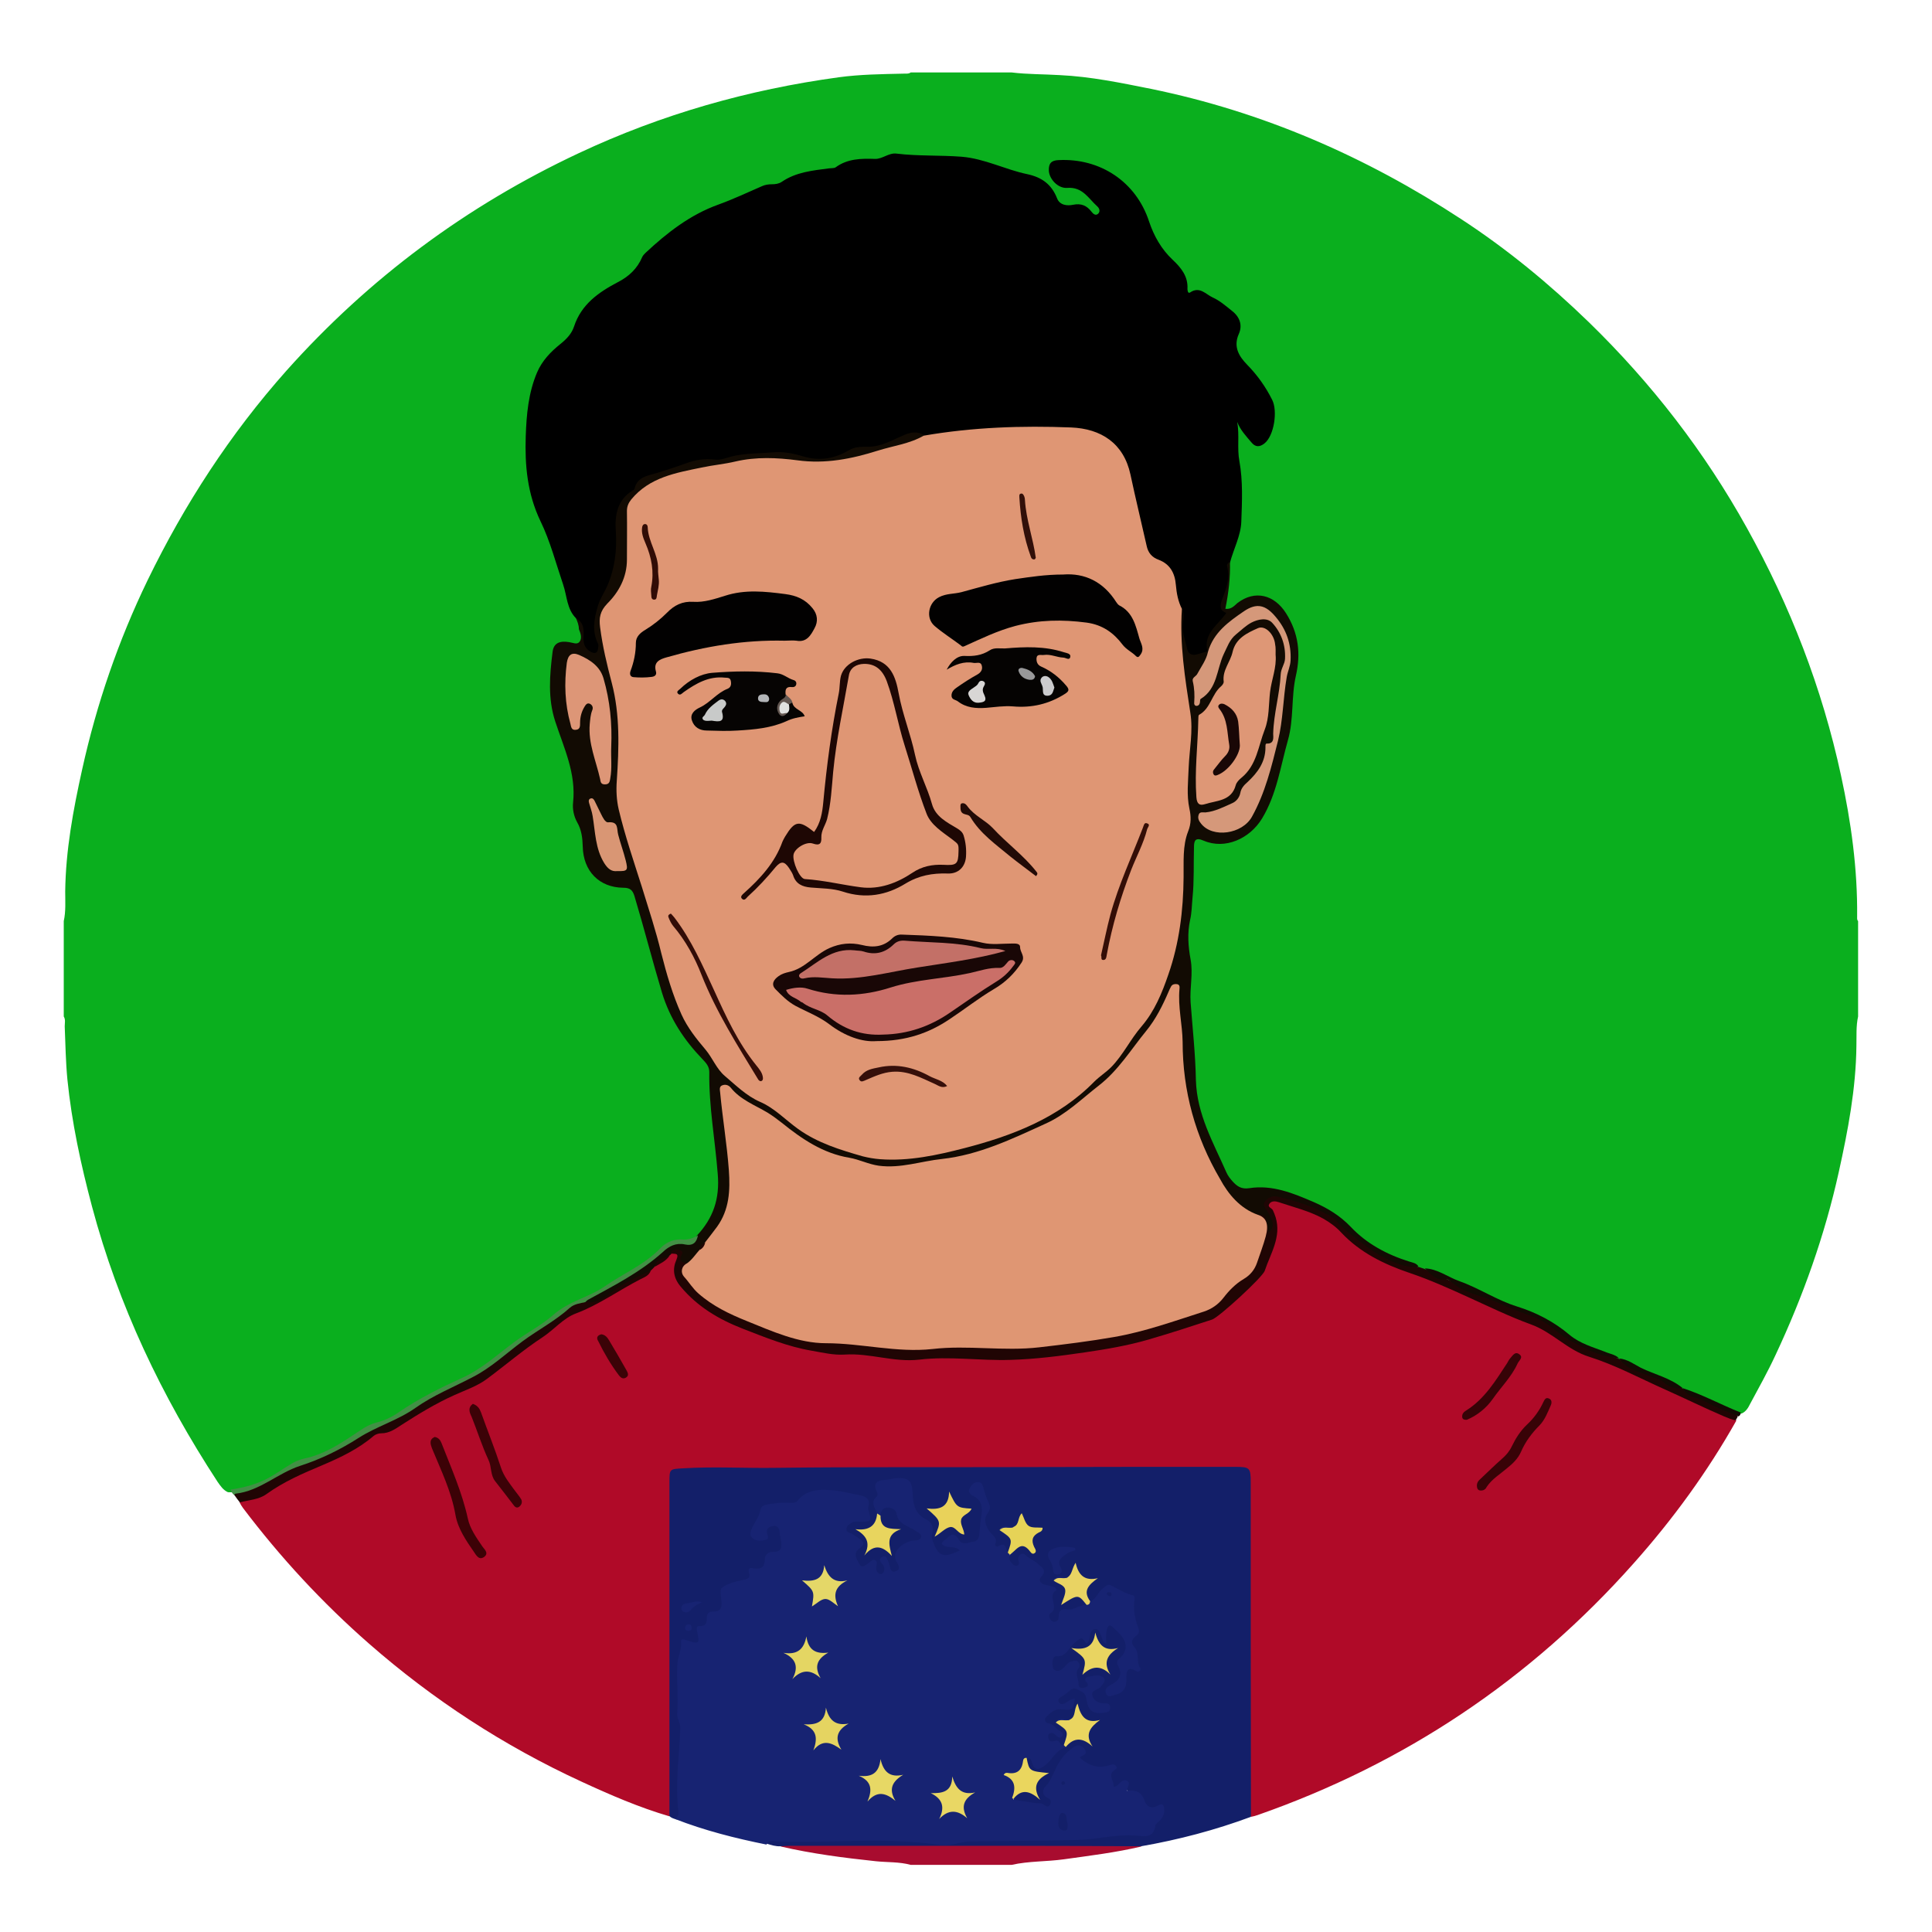
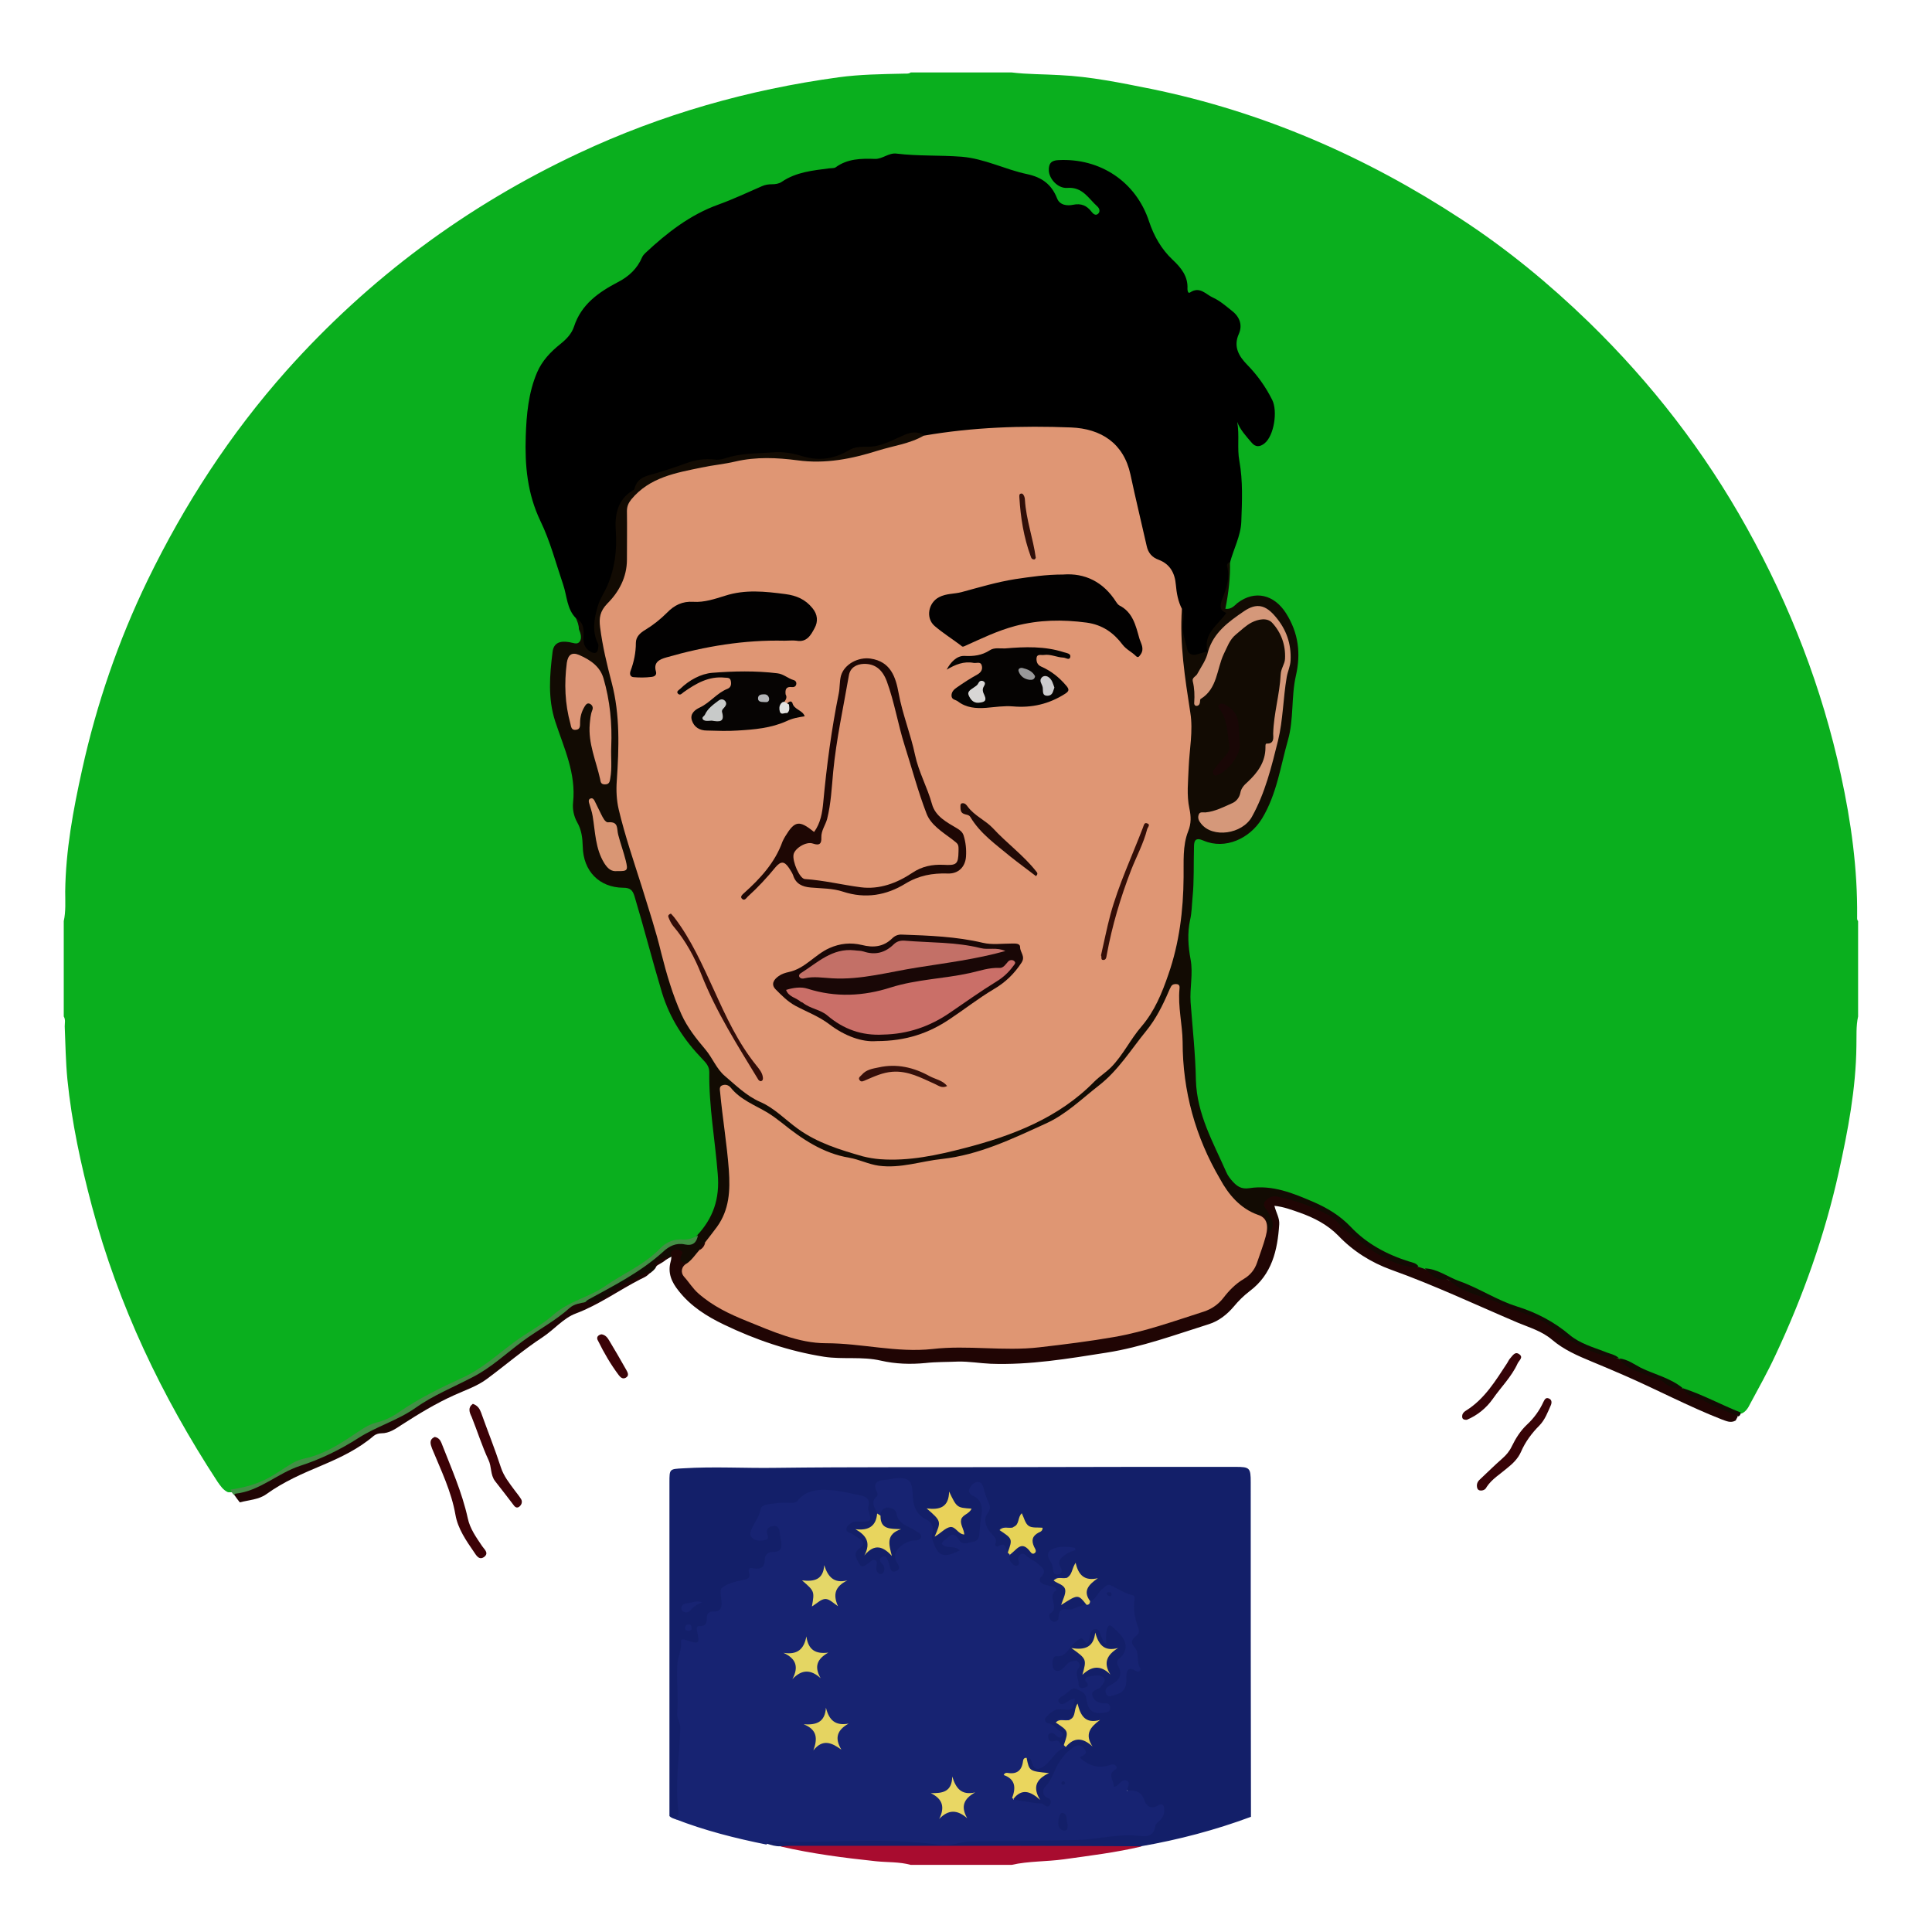
<svg xmlns="http://www.w3.org/2000/svg" version="1.1" id="Layer_1" x="0px" y="0px" viewBox="0 0 800 800" style="enable-background:new 0 0 800 800;" xml:space="preserve">
  <style type="text/css">
	.st0{fill:#0AAF1E;}
	.st1{fill:#A80C2F;}
	.st2{fill:#120B03;}
	.st3{fill:#200504;}
	.st4{fill:#429045;}
	.st5{fill:#B00A28;}
	.st6{fill:#131F69;}
	.st7{fill:#172372;}
	.st8{fill:#DF9674;}
	.st9{fill:#DF9673;}
	.st10{fill:#DE9776;}
	.st11{fill:#D5987A;}
	.st12{fill:#DD9677;}
	.st13{fill:#D99674;}
	.st14{fill:#3C0206;}
	.st15{fill:#3C0207;}
	.st16{fill:#380307;}
	.st17{fill:#360307;}
	.st18{fill:#3B0307;}
	.st19{fill:#E9D25A;}
	.st20{fill:#E9D461;}
	.st21{fill:#E8D55E;}
	.st22{fill:#E6D357;}
	.st23{fill:#EAD560;}
	.st24{fill:#E9D363;}
	.st25{fill:#EAD65E;}
	.st26{fill:#E4D663;}
	.st27{fill:#E5D461;}
	.st28{fill:#E9D764;}
	.st29{fill:#E7D865;}
	.st30{fill:#E4D768;}
	.st31{fill:#020101;}
	.st32{fill:#190706;}
	.st33{fill:#1E0704;}
	.st34{fill:#050302;}
	.st35{fill:#060403;}
	.st36{fill:#320C07;}
	.st37{fill:#210A06;}
	.st38{fill:#340E07;}
	.st39{fill:#350F0A;}
	.st40{fill:#310C06;}
	.st41{fill:#310F09;}
	.st42{fill:#635751;}
	.st43{fill:#CA6F68;}
	.st44{fill:#C37067;}
	.st45{fill:#D8D6D5;}
	.st46{fill:#CBCBCD;}
	.st47{fill:#989899;}
	.st48{fill:#C8CAC9;}
	.st49{fill:#E1E2E0;}
	.st50{fill:#B3B5B8;}
</style>
  <g>
    <path class="st0" d="M377.1,30c13.9,0,27.9,0,41.8,0c6.6,0.8,13.3,0.7,19.9,1.1c12.8,0.6,25.3,3.2,37.8,5.7   C523,46.3,565.6,64.9,605,90.7c19,12.4,36.5,26.8,52.9,42.7c26,25.3,47.9,53.6,65.5,85.3c17.9,32.2,31.1,66.2,38.9,102.3   c4.2,19.3,6.9,38.8,6.7,58.6c0,0.6-0.1,1.3,0.4,1.8c0,13.2,0,26.3,0,39.5c-0.9,4-0.6,8.2-0.7,12.2c-0.2,17.8-3.5,35-7.3,52.2   c-5.8,26.2-14.8,51.5-26.2,75.8c-3.2,6.9-6.9,13.5-10.5,20.2c-0.8,1.6-1.7,3.2-3.5,4c-3.6,0.2-6.6-1.8-9.7-3.1   c-4.9-2-9.5-4.5-14.4-6.3c-0.4-0.1-0.7-0.2-1.1-0.3c-8.1-4.9-17-7.9-25.5-12.1c-0.4-0.1-0.7-0.2-1.1-0.4c-3.1-1.8-6.7-2.6-10-3.9   c-4.5-1.9-8.8-4-12.6-7.2c-4.7-4-10.2-7.1-16.2-8.8c-7.1-1.9-13.5-5.5-20.2-8.5c-5.7-2.6-11.6-4.9-17.2-7.7   c-1.3-0.6-2.5-0.5-3.8-0.5c-1.1-0.1-2-0.4-2.9-1c-3.5-2.7-8.1-3.1-12-5.2c-5.8-3.1-11.6-6.3-16-11.2c-6.8-7.6-15.9-10.4-24.9-13.8   c-4.9-1.9-10.1-2.2-15.2-1.7c-5.6,0.5-9.1-2.2-11.6-6.7c-3.4-6.3-6.1-13.1-8.9-19.7c-4.1-9.7-5-19.9-4.9-30.2   c0-9.1-2.4-18.1-1.6-27.3c0.5-5.8,0.4-11.6-0.7-17.3c-0.8-3.9,0.1-7.7,0.6-11.5c1.1-8.2,1.8-16.4,1.7-24.6c0-1.5-0.1-3.1,0-4.6   c0.3-4.9,1.9-6.4,6.3-4.4c6,2.7,16.7-1.4,19.9-6.1c3.3-4.8,6.1-9.9,7.7-15.5c1.6-6,2.7-12.1,4.7-17.9c2.2-6.3,1.2-13.1,2.3-19.5   c1-5.6,1.7-11.2,2.2-16.9c0.7-7.7-2.8-14.1-7.3-19.8c-3.1-4-9.8-4.3-14.2-1.3c-1.1,0.7-2.1,1.6-3.2,2.2c-1.3,0.7-2.6,1.4-4,0.6   c-1.6-0.9-1.1-2.6-0.9-3.8c1.1-5.3,1.8-10.7,1.5-16.1c0.4-2.7,0.8-5.4,1.8-7.9c4-10.3,2.6-20.8,2-31.3c-0.3-5.5-0.7-11.1-1.2-16.6   c-0.1-1.2-0.2-2.6,1-3.1c1.5-0.6,2.4,0.7,3,1.8c1.1,1.9,2.5,3.6,3.9,5.2c1.7,2.1,3.4,1.6,4.8-0.2c3.2-4.4,4-9.3,2-14.3   c-1.9-4.7-4.4-9.3-8.5-12.8c-2-1.7-3.3-3.9-4.7-6.1c-1.7-2.5-2.2-5.2-1.3-8.1c1.8-5.4-0.2-9.2-4.7-12.2c-2.7-1.8-5.3-3.6-8.3-5   c-0.9-0.4-1.8-1.1-2.9-0.8c-3.6,1-4.9-0.8-5.3-4.1c-0.4-3.5-2.3-6.3-4.9-8.6c-5.5-4.8-8.4-11-11-17.5c-2.4-5.9-5.2-11.6-10.4-15.6   c-7.3-5.7-15.6-8.9-25.1-8c-1.2,0.1-2.4,0.3-2.6,1.8c-0.2,1.5-0.1,2.9,1.2,3.8c1.7,1.2,3.5,2.2,5.6,2.4c5.6,0.7,9.1,4.5,12.3,8.6   c1,1.3,1.4,3,0.1,4.3c-1.4,1.4-3,0.8-4.2-0.3c-2.2-2.1-4.7-2.3-7.5-2.2c-3.5,0-6.1-1.5-7.8-4.7c-2.2-4.1-5.4-7.1-10.4-7.7   c-1.8-0.2-3.5-0.8-5.2-1.5c-11.8-5.3-24.2-6.7-37-6.7c-2.7,0-5.4,0-8.1-0.5c-0.5-0.1,0.1-0.1-0.4,0c-8.5,1.5-17.5,1-25.6,4.4   c-5,2.1-10.4,1.7-15.4,3.4c-3.1,1-6.1,1.8-9,3.4c-4.1,2.2-8.8,2.5-13.1,4.4c-8.2,3.6-16.9,6.3-24.7,10.8   c-8.5,4.9-16.3,10.7-21.8,19.1c-3.5,5.3-9,8.1-14.2,11.1c-5.2,2.9-8.8,7-11.1,12.4c-1.7,4-4.2,7.3-7.5,10.1   c-7.4,6.3-11.5,14.3-11.9,24.2c-0.2,4.9-1.4,9.6-1.5,14.6c-0.1,7,0.7,13.9,1.7,20.8c0.2,1.7,0.7,3.3,1.4,4.8   c6,13.4,10.4,27.4,14.8,41.4c0.7,2.1,1.7,4.1,2.7,6c0.7,2.2,2.2,4.1,2.4,6.5c0.2,3.7-1,5-4.7,4.9c-5.4-0.1-6.3,0.2-6.8,5.4   c-0.8,8.6-1.5,17.2,1.5,25.6c1.8,5,3.2,10.1,5.2,15c1.8,4.5,2.3,9.2,2.1,14c-0.2,5.1,0.2,10,2.5,14.7c1.1,2.3,1.4,5,1.4,7.6   c0.1,4.4,1.7,8.3,4.4,11.7c2.3,3,5.1,4.8,9.2,4.7c5.6-0.1,6.6,1.2,8.3,6.6c4.6,14.5,7.7,29.4,13,43.7c2.7,7.3,7.3,13.7,12.7,19.2   c3.6,3.7,5.1,7.6,5.2,12.7c0.3,8.7,1,17.4,2.5,26.1c1,6.2,1.1,12.6,1,18.9c-0.2,7.5-4,13.7-9.3,19c-2.3,1.6-4.7,2.3-7.6,2.1   c-3.3-0.2-6.4,1.1-8.7,3.5c-5.4,5.4-12,9.1-18.6,12.9c-3.4,2-6.8,4.1-10.2,6.1c-1.9,1.1-3.8,2.1-6,2.5c-2.2,0.4-4,1.5-5.5,3.2   c-3.1,3.6-7.5,5.4-11.3,7.9c-6.8,4.6-13.3,9.6-19.8,14.6c-5.8,4.4-12.3,7.4-18.8,10.5c-6.8,3.2-13.3,7.1-19.6,11.2   c-2.1,1.4-4.3,2.6-6.6,3c-6.5,1.2-10.9,6.1-16.3,9.2c-3.9,2.2-7.9,4.3-12,5.6c-5.9,1.8-10.9,4.4-16.1,7.7   c-5.3,3.3-11.4,5.7-18.1,5.4c-2-0.9-3.1-2.6-4.3-4.3C66.9,578.1,49,540.5,38.1,499.6c-4.6-17.3-8.4-34.8-10.2-52.7   c-0.7-7.3-0.8-14.6-1.1-21.9c0-1.4,0.4-2.8-0.4-4.1c0-13.2,0-26.3,0-39.5c0.9-4,0.6-8.2,0.6-12.2c0.2-17.1,3.3-33.8,7-50.5   c6-27.2,15-53.4,27.1-78.4c15.3-31.5,34.2-60.6,57.5-86.8c34.2-38.3,74.6-68.3,121.1-90.1c34.3-16.1,70.2-26.3,107.6-31.4   c8.8-1.2,17.7-1.3,26.6-1.5C375.1,30.4,376.2,30.7,377.1,30z" />
    <path class="st1" d="M377.1,772.2c-4.7-1.3-9.6-1-14.4-1.5c-13.2-1.4-26.4-3.1-39.4-6.1c1.3-1.8,3.3-1.2,5-1.2   c35,0,70.1,0.1,105.1-0.1c11.2-0.1,22.4-0.4,33.6-0.4c2,0,4.2-0.4,5.6,1.7c-10.6,2.5-21.4,3.8-32.1,5.3c-7.2,1-14.5,0.7-21.6,2.3   C405,772.2,391,772.2,377.1,772.2z" />
    <path d="M238.5,256c-3.8-3.8-3.7-9.2-5.3-13.9c-3-8.8-5.4-18.1-9.4-26.3c-5.5-11.5-6.5-23.2-6.1-35.2c0.3-8.9,1.1-18,4.7-26.4   c2.1-4.9,5.7-8.6,9.7-11.8c2.5-2,4.6-4.2,5.6-7.2c3-9.2,10.2-14.2,18.2-18.4c4.5-2.3,8-5.6,10-10.3c0.3-0.7,0.9-1.3,1.4-1.8   c9-8.4,18.5-15.8,30.2-20c6.1-2.2,12-5,18-7.6c1.3-0.6,2.7-0.8,4.1-0.8c1.5,0,2.9-0.2,4.1-1c6-4.1,12.9-4.7,19.7-5.6   c0.9-0.1,2,0,2.6-0.4c4.9-3.6,10.5-3.7,16.3-3.5c3.1,0.1,5.7-2.6,8.9-2.2c9,1.1,18,0.6,27,1.3c9.6,0.8,18,5.3,27.1,7.2   c6.1,1.3,10.1,4.2,12.4,10c1.1,2.9,4.2,3.2,6.6,2.7c3.4-0.7,5.7,0.3,7.7,2.9c0.6,0.8,1.6,1.7,2.6,0.9c1.1-0.9,0.7-2.3-0.2-3.1   c-3.7-3.3-6.1-8.2-12.5-7.7c-3.9,0.3-7.5-3.8-7.6-7.2c-0.1-2.9,1-4.2,4-4.3c17.2-0.9,32.1,8.9,37.5,25.4c2,6,5.1,11.5,9.8,15.9   c3.4,3.2,6.4,6.8,6.1,12c0,0.7,0.2,2.1,1.1,1.5c4-2.7,6.5,0.8,9.4,2.1c2.9,1.3,5.4,3.5,7.9,5.5c3.4,2.6,4.4,6.1,2.9,9.5   c-2.5,5.5,0.2,9.5,3.4,12.8c4.3,4.4,7.7,9.2,10.4,14.6c2.3,4.6,0.8,14.8-3.2,18c-1.9,1.5-3.7,1.7-5.4-0.4c-2.2-2.6-4.6-5.1-5.9-8.5   c1,5.5-0.1,10.9,0.9,16.2c1.5,8.3,1.1,16.7,0.8,25.1c-0.2,5.8-3.2,11.3-4.7,17c-0.2,0.3-0.5,0.7-0.5,1c0.8,5.5-0.6,10.6-1.9,15.8   c-0.3,1.1-1,2.3,0.4,3.1c2.3,1.3,1.3,2.6,0.1,3.9c-1.7,1.9-2.9,4.3-5.1,5.8c-1.3,0.9-1.1,2.2-1.2,3.5c-0.1,1.4,0.2,2.8-0.4,4.2   c-0.2,0.4-0.5,0.7-0.8,1c-4.8,2.3-8.2,1.9-9.2-1.5c-0.9-3.3-2.4-6.5-1.9-10.1c0.3-2.3-0.1-4.6-1.1-6.8c-1.4-3.5-1.8-7.2-2.4-10.9   c-0.5-3.3-1.8-6.5-4.9-7.9c-6.2-2.9-8.1-8.3-9-14.3c-1.1-7.4-3-14.6-4.6-21.9c-0.6-2.6-1.6-5.1-2.8-7.6c-3.9-7.9-10.9-11-18.9-11.3   c-13-0.6-26-0.4-39-0.1c-6,0.1-12,1.7-17.9,2.5c-1.9,0.3-3.8,0.6-5.7,0.1c-2.4-1.1-4.7-0.8-7.1,0.1c-6.3,2.4-12.6,5.1-19.6,5.2   c-2.3,0-4.6,1.6-6.8,2.5c-5.1,2.2-10.1,2.4-15.7,1.3c-5-1-10.1-1.8-15.4-1.7c-8.9,0.1-17.4,3-26.3,2.9c-4.1,0-7.8,1.6-11.5,2.9   c-3.2,1.1-6.2,2.4-9.5,3.1c-2.7,0.5-5.2,1.6-6.2,4.6c-0.3,0.7-0.8,1.3-1.5,1.8c-6,4.3-6.7,10.5-6.2,17.2c0.8,9.7-1.7,18.6-6.3,27   c-2.9,5.3-4.5,10.8-1.9,16.9c0.8,1.8,0.8,3.9-0.8,5.4c-1.2,1.1-2.6,0.9-3.9,0.2c-1.9-1.1-3.1-2.5-2.7-5   C241.8,262.1,241.1,258.8,238.5,256z" />
    <path class="st2" d="M238.5,256c3.4,1.8,3.3,5,3.1,8.1c-0.1,2.6,0.7,4.5,3,5.8c1.9,1,2.9,0.5,3.1-1.7c0-0.5,0.2-1.1,0-1.5   c-2.7-5.3-1.7-10.5-0.1-15.9c0.9-3,2.7-5.5,3.9-8.3c3.1-7.2,4-14.6,3.5-22.5c-0.5-6.4,0.5-12.9,6.8-16.8c0.3-0.2,0.8-0.4,0.9-0.7   c1.2-5.3,5.8-5.5,9.8-6.8c3.9-1.2,7.9-2.5,11.7-3.9c3.8-1.4,7.7-2,11.7-1.5c2.4,0.3,4.6-0.6,6.7-1.2c5.8-1.5,11.7-1.3,17.6-1.8   c4.1-0.4,8.6,0.5,12.4,1.7c6.9,2,13,0.9,18.8-2.5c2.7-1.6,5.2-1.5,8-1.5c5.6,0,10.3-2.9,15.3-5c2.6-1.1,5.2-1.4,7.8,0.1   c-1.2,3.6-4.6,3.9-7.4,4.7c-5.4,1.5-11.1,2.6-16.4,4.5c-10.6,3.8-21.5,3.7-32.5,2.2c-8.5-1.1-16.6,0.4-24.9,1.4   c-10.3,1.3-20.2,4-29.9,7.4c-5.3,1.9-10.5,9.1-10.5,14.7c0,4.8-0.3,9.6,0.1,14.3c0.7,8.7-3.2,15.5-8.5,21.7   c-1.6,1.9-2.5,3.7-2.4,6.2c0.2,7.5,1.7,14.8,3.8,22c2,6.9,3.2,13.8,3.2,20.9c-0.1,6.8,0.3,13.7-0.1,20.5c-0.6,9.1,1.4,17.6,4,26.2   c4.6,14.9,9.7,29.6,13.5,44.6c1.7,6.9,3.7,13.7,5.8,20.4c2.1,6.3,5.4,12,9.7,17.1c6.1,7.2,10.1,16.2,18.5,21.5   c2.3,1.4,4.5,3,6.9,4.3c3.7,1.9,6.9,4.4,10.2,6.9c7.6,6,15.6,11.3,25.4,13.2c4,0.8,7.6,2.8,11.9,3.2c8.8,0.8,17.2-0.7,25.7-2.4   c9.3-1.8,18.8-3.2,27.5-7.4c7.8-3.7,16.1-6.4,23.2-11.4c9.1-6.3,17.9-13.3,24.3-22.4c4.5-6.3,9.6-12.1,13.1-19.1   c6.3-12.6,10.3-26,11.3-39.9c0.7-9.7,0.5-19.6,1.9-29.2c0.7-4.9,1.1-9.5,0.3-14.4c-1.3-8.8,0.4-17.7,0.9-26.6   c0.2-4,0.1-7.9-0.3-11.9c-1.3-12.1-4.4-24.1-3.2-36.5c0.2-1.8-0.2-3.7,1.6-4.9c1.4,2,0.8,4.3,0.6,6.4c-0.4,3.7,1.1,7.1,1.8,10.5   c0.4,1.9,1.9,2.7,3.9,2.2c1.5-0.4,3-0.9,4.4-1.3c1.7,3-0.5,5.3-1.9,7.4c-2.3,3.5-3,6.9-1.7,11.1c2.6-2,4.7-4.7,5.4-7.7   c1-4.3,2.9-8.2,4.4-12.4c2.4-6.9,8-10.6,14.6-12.7c3.4-1.1,6.5,0.1,8.6,3.5c3.5,5.7,5,11.4,2.4,17.9c-0.9,2.3-0.9,4.9-0.9,7.2   c-0.1,6.1-1.4,12-2.3,17.9c-1.2,8.1-4.3,16.1-10.4,22.3c-0.8,0.8-2,1.4-2.4,2.5c-2.1,6.8-8,8.6-13.8,10.5c-1.2,0.4-3.5,0-3.4,1.8   c0,2,1.7,3.4,3.7,4c4.7,1.4,12.5-1.9,14.8-6c5.2-9.3,8-19.5,10.5-29.8c2.2-9.2,2.7-18.7,3.9-28.1c0.4-3,1.7-5.8,1.6-9   c-0.1-7.1-3.9-12.1-8.4-16.7c-1.9-1.9-4.8-1.9-7.2-0.2c-5.8,4-12.2,7.4-15,14.6c-0.4,1-0.9,2.2-2.4,2c-1.9-7.5,4.3-10.9,7.8-16   c-3.1-1.1-2.6-3.4-1.6-6c1.7-4.3,3.2-8.7,1.9-13.4c-0.2-0.8,0.5-1.4,1.2-1.8c0.2,6.5-0.6,13-1.9,19.5c2.5,0.3,3.7-1.3,5-2.4   c7.2-5.5,15.2-3.5,20.1,4.2c5.2,8.2,6.2,16.7,4.1,25.9c-2,8.8-0.8,18-3.3,26.7c-3.1,10.9-4.6,22.3-10.7,32.4   c-5.1,8.4-15.3,13-24.2,9.2c-3.6-1.6-4,0.2-4,2.8c-0.2,6.9,0.1,13.9-0.6,20.8c-0.3,3.1-0.3,6.2-1,9.2c-1.2,5.5-0.8,11,0.2,16.4   c1.1,5.9-0.4,11.8,0,17.7c0.8,10.7,2,21.5,2.2,32.3c0.4,14.1,7.2,25.8,12.6,38.1c0.6,1.4,1.6,2.7,2.6,3.8c1.8,2,3.6,3.3,6.9,2.8   c9.6-1.5,18.2,2.1,26.8,5.8c5.7,2.5,10.8,5.6,15.2,10.2c6.6,7,15,11.5,24.3,14.4c1.3,0.4,2.8,0.6,3.7,1.9c-2.4,2.3-5.1,1.5-7.6,0.5   c-9.9-4.2-19-9.7-26.1-18c-0.5-0.6-1.2-1-1.8-1.4c-7.1-4.5-15-7.1-23.2-9c-2.6-0.6-4.2,1.4-3,3.8c0.8,1.6,1.3,3.4,2,5   c0.6,1.2,0.6,2.5,0.1,3.8c-0.5,1.1-1.2,2.2-2.5,2.2c-1.5-0.1-1.6-1.5-1.7-2.7c-0.1-2.2-0.2-4.2-3.1-4.5c-3.7-0.8-6.2-3.2-9-5.6   c-11.9-10.8-16-25.6-20.5-40.1c-2.4-7.7-3.2-16.2-3.3-24.4c-0.1-7.2-1.1-14.4-0.9-21.6c0-0.6,0-1.3-0.5-1.9   c-1.4,0.1-1.5,1.5-1.9,2.4c-2.9,6.2-7,11.7-10.6,17.5c-7,11.5-17.9,19.1-27,28.5c-0.9,0.9-2,1.6-3.2,2.2   c-12.7,7.1-25.9,13.4-39.9,17.7c-7.2,2.2-14.7,2.7-22,4c-5.7,1-11.2,2.5-17.2,1.6c-15-2.3-28.6-7.4-40.5-16.8   c-3.8-3-7.6-5.8-11.8-8c-3.5-1.9-6.9-4-9.8-6.8c-0.5-0.5-1.2-1.2-2-0.9c-1.1,0.5-0.8,1.5-0.7,2.4c1.1,10.2,2.1,20.5,3.3,30.7   c1.4,11.8-1.8,21.6-9.9,30.1c-1.2,0.8-2.4,1.8-3,3.2c-1.7,2.2-3,4.8-6,5.6c-2.3,0-3.1-1.3-3.3-3.3c-0.2-2.2-1.2-1.4-2.2-0.6   c-0.4,0.4-0.8,0.7-1.3,0.9c-2,1.3-4.7,1.7-5.8,4.3c-0.6,0.8-1.3,1.4-2.1,2c-7.5,3.4-14.2,7.9-21.3,12.1c-1.9,1.1-3.9,2.1-6.1,0.4   c-0.5-2.3,1.5-2.4,2.7-3c7.6-4.3,15.1-9,22.6-13.6c1.5-0.9,2.6-2.1,3.8-3.2c3.7-3.6,7.7-6.4,13.3-5.3c2.3,0.4,3-1.6,4.2-2.8   c6.8-7.2,9.6-15.3,8.7-25.6c-1.1-14.1-3.7-28-3.5-42.2c0-2.4-1.4-3.8-2.8-5.3c-7.7-8-13.5-16.8-16.8-27.6c-4-13.3-7.4-26.7-11.4-40   c-0.8-2.6-2-3.4-4.6-3.4c-10-0.1-16.6-6.9-16.8-17.1c-0.1-3.5-0.5-6.9-2.3-10c-1.4-2.5-2-5.5-1.7-8.2c1.3-12.1-3.8-22.6-7.4-33.6   c-3.1-9.5-2.3-19.1-1.1-28.7c0.4-3.6,2.8-4.8,6.9-4.1c1.5,0.2,3.3,1.2,4.3-0.2c1.1-1.5,0.4-3.5-0.3-5.2   C239.7,258.8,239.1,257.4,238.5,256z" />
    <path class="st3" d="M520.8,503c3.3,0.1,3.3,0.1,4.5,7.5c2.4-2.5,2.4-4.3-0.5-9c-0.8-1.3-2.2-2.4-0.9-4.1c1.3-1.6,3.2-2.4,5.1-1.9   c7.5,1.7,14.7,4,21.4,7.8c2.8,1.6,4.5,4.2,6.8,6.1c6.1,4.9,12,9.9,19.4,13c3.6,1.5,7,2.5,10.8,2.2c0.8,0.3,1.6,0.5,2.4,0.8   c6.7,3,13.4,6.2,20.1,9.1c8.1,3.4,16.1,7.2,24.5,9.9c4.1,1.3,7.5,3.9,10.8,6.6c7.4,5.8,16,9.1,24.9,11.5l0.1,0.1   c6.8,5,15.3,6.4,22.3,11c1.2,0.8,2.7,0.7,4,1.2l0,0c5.2,3.3,11,5.6,16.7,7.9c2.4,0.9,4.7,1.9,6.4,3.8c-0.3,0.6-0.6,1.2-0.9,1.7   c-2.1,1.2-3.9,0.2-5.9-0.5c-13.8-5.4-26.9-12.4-40.5-18.3c-4.4-1.9-8.8-3.8-13.2-5.6c-5.8-2.4-11.6-4.9-16.5-9.1   c-4.1-3.5-9.3-5-14.1-7c-17.4-7.4-34.5-15.5-52.4-21.9c-8.3-3-15.8-7.7-21.9-14.1c-4.6-4.7-10.2-7.5-16.1-9.6   c-3.2-1.1-6.5-2.4-10.4-2.8c0.7,2.8,2.2,5.1,2,7.7c-0.7,10.7-3,20.7-12.2,27.6c-2.5,1.9-4.7,4.1-6.6,6.4c-2.8,3.3-6.2,6-10.3,7.3   c-14,4.4-27.8,9.5-42.4,11.8c-15.9,2.5-31.8,5.2-48,4.6c-4.5-0.2-9-1-13.5-0.9c-4.5,0.2-9,0.1-13.5,0.6c-6.2,0.6-12.4,0.4-18.5-1   c-7.8-1.8-15.7-0.4-23.5-1.6c-14.5-2.3-28.3-7-41.4-13.3c-7.1-3.4-13.8-7.6-18.8-14c-2.9-3.6-4.6-7.4-3.3-12.1   c0.3-1.1,0.5-2.3-0.1-3.4c0.8-1.7,2.3-1.9,3.9-1.3c2.1,0.7,0.5,1.9,0.3,3c-0.4,1.7,1,2,2.3,2.3c-0.7,4,1.4,7,4,9.5   c3.4,3.3,7,6.6,11.3,8.7c13.6,6.4,27.6,12.3,42.5,13.7c11.8,1.1,23.6,2.7,35.4,2.6c10.8-0.1,21.7-0.8,32.4-0.3   c13.6,0.6,26.8-2.2,40.2-3.4c15.9-1.5,30.5-7.3,45.6-11.3c4-1,7.3-3.2,9.8-6.5c2.3-3,5.1-5.5,8.2-7.6c2.7-1.8,4.4-4.2,5.4-7.3   c0.9-2.8,1.6-5.7,2.6-8.5C523.3,509.2,522.3,506.1,520.8,503z" />
    <path class="st4" d="M289,511.5c-0.5,3-2.1,4.5-5.4,3.8c-3.6-0.8-6.6,0.7-9.1,3.1c-9.2,8.3-20.2,13.9-31,19.8   c-0.4,0.2-0.8,0.7-1.2,1c-3.9,3.1-8.2,5.6-12.2,8.4c-7.9,5.6-16,10.9-23.5,16.9c-6.1,4.9-13,8.3-19.9,11.8   c-7.4,3.8-15,7.5-21.7,12.5c-0.6,0.5-1.2,1.1-1.9,1.3c-11.7,2.9-20.3,11.9-31.6,15.6c-7.6,2.5-14.7,6-21.5,10.3   c-3.8,2.4-8.3,3.4-13,3.1c-0.8-0.6-1.2-1.4-1.5-2.3c5.6-0.8,11.2-2.3,16-5c3.3-1.8,6.4-4.1,9.7-6c1.6-0.9,3.3-1.5,5-1.9   c7.6-1.6,14.1-5.7,20.4-9.9c2.9-1.9,5.6-4,9.1-4.9c3.4-0.8,6.5-2.3,9.4-4.3c8.4-5.8,17.6-10.3,26.8-14.5   c7.9-3.7,14.3-9.6,21.2-14.7c5.3-3.9,11.2-6.9,16.1-11.2c6.3-5.6,14.6-7.2,21.3-11.8c7.6-5.3,16.4-8.9,23-15.8   c2.5-2.6,5.9-3.9,9.5-3.5C285.2,513.3,287.1,512.7,289,511.5z" />
    <path class="st2" d="M670.4,562.4c-8.1-0.7-15.1-4.3-22-8.4c-3.8-2.3-6.8-5.6-10.7-7.5c-5.3-2.5-11.1-4-16.4-6.6   c-6.7-3.3-14.7-4-20.5-9.2c-0.6-0.5-1.4-1.1-2-1c-4.2,0.9-6.3-2.2-8.8-4.5c5.3,0.2,9.5,3.6,14.3,5.3c8.2,2.9,15.5,7.9,23.9,10.5   c8,2.5,15.3,6.3,21.8,11.8c4.2,3.5,9.5,5,14.5,6.9C666.5,560.6,668.7,560.8,670.4,562.4z" />
    <path class="st2" d="M696.8,574.8c-3,0.4-5.5-0.3-7.8-2.4c-1.5-1.4-3.7-1.6-5.5-2.4c-4.6-2-10-2.9-13.1-7.5   c3.5,0.3,6.2,2.4,9.1,3.9C685.3,569.2,691.7,570.6,696.8,574.8z" />
    <path class="st2" d="M719.9,586.5c-4.7-2-9.6-3.7-14-6.3c-2-1.1-4.1-1.2-6-2.2c-1.3-0.8-2.5-1.8-3.1-3.2c8.3,2.7,15.9,6.9,24,10.1   C720.8,585.5,720.6,586.1,719.9,586.5z" />
-     <path class="st5" d="M278.1,519.1c1.4,0.2,3.2-0.4,2,2.5c-1.7,3.8-1.3,7.5,1.7,11.1c7,8.4,15.8,13.6,25.8,17.5   c9.3,3.6,18.5,7.4,28.5,9.1c4.6,0.8,9.1,1.9,13.7,1.6c10.4-0.7,20.4,3.3,30.8,2.1c12.6-1.5,25.2,0.5,37.8,0.1   c10.3-0.3,20.5-1.6,30.7-3.1c8.9-1.3,17.8-2.8,26.4-5.3c8.9-2.6,17.6-5.4,26.4-8.3c2.8-0.9,20.9-17.5,21.8-20.2   c2.4-7.2,7-14,4.5-22.2c-0.3-1-0.7-1.9-1.1-2.8c-0.4-1-2.4-1.3-1.5-2.7c0.9-1.4,2.7-1.1,3.9-0.7c6.2,2.1,12.6,3.6,18.4,6.8   c2.8,1.6,5.3,3.4,7.5,5.8c7.8,8.3,17.7,13.1,28.3,16.7c8.3,2.8,16.3,6.4,24.2,10c8.6,3.9,17.2,8.1,26,11.3   c8.9,3.2,15.1,10.6,24.1,13.4c10.8,3.4,20.8,8.8,31.1,13.4c8.3,3.7,16.4,7.7,24.8,11.3c1.7,0.7,3.3,1.4,5.1,1.7   c-12,21.3-26.3,40.9-42.5,59.1c-42.9,48.3-94.9,83-155.8,104.3c-0.8,0.3-1.7,0.5-2.6,0.7c-2.1-1.4-1.8-3.6-1.8-5.6   c-0.1-10.3,0-20.6,0-30.9c0-32.5,0-65,0-97.5c0-1.2,0-2.3,0-3.5c-0.1-5.2-0.7-5.8-5.8-5.9c-18.3-0.1-36.6-0.1-54.9,0   c-10,0.1-20.1,0.5-30.1,0.4c-12.1-0.2-24.2-0.1-36.3-0.4c-8.6-0.2-17.3-0.4-25.9,0.1c-10.3,0.6-20.6-0.5-30.8,0   c-13.1,0.6-26.2-0.4-39.4-0.1c-3.6,0.1-7.2,0.7-10.8,0.9c-2.2,0.1-3.2,1.4-3.3,3.5c-0.1,1.7-0.1,3.4-0.1,5c0,42.6,0,85.1-0.1,127.7   c0,2.1,0.6,4.5-1.6,6.1c-12.6-3.7-24.6-8.9-36.5-14.4c-32.1-14.8-61.4-33.9-87.9-57.1c-19.3-16.9-36.7-35.7-52.2-56.2   c-0.5-0.7-1-1.5-1.4-2.3c0.6-1.5,2-1.9,3.4-2.2c4.2-1,8.1-2.7,11.5-5.4c4.2-3.3,9.1-5.2,14.1-7.1c8.9-3.4,17.3-7.9,25-13.5   c0.7-0.5,1.5-1.2,2.4-1.3c7.7-0.8,13.1-6.3,19.5-9.7c3.6-2,7.1-4.3,10.9-5.7c10.5-3.9,19.2-10.4,27.7-17.4   c7.3-6,15.8-10.2,22.8-16.5c1.3-1.1,2.9-1.7,4.6-2.1c6.9-1.6,12.6-5.5,18.4-9.5c3.1-2.2,7.2-2.9,10-5.6c0.5-0.5,1.1-1,1.6-1.6   c1.4-2.3,4.3-2.8,6.1-4.6C277.5,519.7,277.8,519.4,278.1,519.1z" />
    <path class="st6" d="M277.2,752c0-46,0-92.1,0-138.1c0-5.7,0-5.6,5.7-5.9c12.7-0.8,25.5,0,38.2-0.2c32.2-0.4,64.4-0.2,96.6-0.3   c31.3-0.1,62.6-0.1,93.9-0.1c5.9,0,6.3,0.4,6.3,6.4c0,46.2,0,92.3,0.1,138.5c-14.8,5.5-30,9.5-45.5,12.2   c-19.7-0.1-39.4-0.2-59.2-0.2c-28.5,0-57,0-85.5,0c-1.5,0-3.1,0.1-4.6,0.2c-2,0.1-3.9-0.5-5.8-1.1c-0.8-1.9,0.8-2.2,2-2.5   c1.6-0.5,3.3-0.3,5-0.3c17.9,0,35.8,0,53.8,0c3.1,0,6.2,0.2,9.2,1.1c2.7,0.7,5.4,0.9,8,0.2c4.4-1.2,8.9-1.3,13.4-1.2   c15.1,0.4,30.1-0.3,45.2-1c6.5-0.3,13-1.5,19.6-1.4c1.2,0,2.2-0.4,2.8-1.6c0.8-1.5,1.8-2.8,2.8-4.1c1.6-2.1,1.7-3.5-1.6-3.4   c-0.9,0-2-0.1-2.5-0.8c-2.5-3.5-6.2-5.3-9.4-7.8c-0.7-0.5-1-0.8-1.8-0.6c-3.4,0.6-4.7-0.1-4.5-3.5c0.2-3.8-1.2-4.2-4.3-3.8   c-1.5,0.2-3.1-0.3-4.5-1c-2.7-1.3-5.1-2.9-3.5-6.7c-2.5-0.3-4,0.8-5.1,2.4c-2.9,4.1-5.1,8.6-7.5,13c-0.8,1.6,0.2,2.6,0.9,3.9   c1.3,2.6,0.3,4.9-2.3,4.5c-4.5-0.7-9.2-0.9-13.5-2.7c0.3-4.1,2.9-5.4,8.2-4c0.7-1,0.1-2.2,0.5-3.3c0.4-1.1,1.3-1.9,2-3.2   c-4.1-0.7-5.9-3.3-6-7.2c1.1-3,2.9-1.8,3.8-0.1c1.6,3.2,3.1,2.4,5.3,0.6c2.5-2.1,4-5.4,7.8-5.8c3.7-4.2,4.7-4.5,9.2-2.7   c-0.9-2.6,0.2-4.6,2-6.7c-2.8-0.3-4.8-1.4-5.7-3.9c-1,1.1-1.1,2.4-2.3,3c-1.1,1-2.8-0.3-3.8,1.1c3.5,3.6,3.6,5.2,0.4,9.3   c-2.2,0.6-4-0.8-5.9-1.3c-1.4-0.4-1.9-1.8-1.5-3.2c0.4-1.7,1.8-2,3.4-1.9c0.1-0.7-0.6-0.6-0.9-0.8c-1.9-1.2-4.5-1.9-3.6-5.1   c0.6-2,4.5-4.4,6.9-4.2c1.4,0.1,2.8,0.8,4.2-1c-1.3,0.3-2.1,0.8-3,0.8c-2.1-0.1-3.5-2-2.3-3.7c1.7-2.3,3.8-4.4,6.8-4.5   c2.7-0.1,5.6,2.6,6.4,5.5c1,3.5,1.9,3.9,5.9,3.2c-0.7-0.9-1.9-0.8-2.7-1.2c-3.5-1.9-3.9-4.5-1-7.4c0.7-0.7,2-1,1.5-2.3   c-0.1-0.4-0.6-0.4-1-0.4c-1.5-0.2-2,0.6-2.3,2c-0.3,1.5-1.4,2.1-2.8,2.1c-1.6-0.1-2.7-0.8-3.2-2.3c-0.5-1.7-0.8-3.5-0.6-5.3   c0.1-0.7,0.5-1.7-0.3-2.1c-0.9-0.6-1.7,0.3-2.4,0.8c-0.4,0.3-0.8,0.7-1.2,1c-2,1.3-4.1,1.9-5.7-0.5c-1.3-1.9-0.8-5.2,1.3-6.1   c3.4-1.5,5.6-4,8-6.5c0.6-0.7,1.4-1.6,2.2-1.4c2.3,0.6,3.2-0.7,4.4-2.3c1.6-2.1,3.3-1.6,5.2,1.5c1.5-4.6,3.1-5.1,6.5-2   c4.4,4.1,5,8.1,1.8,13.5c-0.4,0.8-0.5,1.4-0.3,2.2c1,3.8-0.4,6.5-3.5,8.6c-0.5,0.3-1.1,0.7-1,1.7c2.9-0.1,4.4-1.4,4.6-4.4   c0.2-2.7,0.8-5.2,4-5.9c1-0.2,1.3-0.7,1.1-1.6c-0.5-1.7-0.2-3.6-1.2-5.2c-1.3-2.1-1.3-4.1,0.2-6.1c1-1.3,0.9-2.6,0.5-4   c-0.4-1.4-0.6-2.8-0.8-4.2c-1.1-7.4-1.1-7.4-7.8-10.5c-2-0.9-3.2-0.1-4.2,1.4c-1.3,1.8-2.3,3.8-4.9,3.8c-3.1-2.8-3.2-4.2-0.6-8.5   c-2.4-0.4-4.2-1.6-5.3-3.7c-1.1,0.7-1.4,1.8-2.3,2.3c-1.1,1.1-2.8-0.1-3.8,1.3c2.2,1.7,3.3,3.8,2,6.8c5.5-2.2,8-1.2,8.5,3.3   c-1.5,1.4-3.4,1.9-5.2,2.3c-2.5,0.6-5,0.7-5.9,3.9c-0.4,1.4-1.9,1.6-3.3,1.1c-1.4-0.5-2.3-1.7-2-3c0.8-3,0.6-6,0.9-8.9   c0.2-1.9-0.1-2.5-1.7-3c-2.5-0.7-3.5-2.4-3-5c0.5-2.3-3.2-6.5-5.5-6.7c-0.7,0-0.9,0.3-1.1,0.8c-0.6,2-1.7,3.4-3.9,2.2   c-1.9-1.1-3.1-2.8-1.6-5.1c4-4.7,4.7-4.9,9.2-3.1c-0.5-2.5,0-4.6,2.1-6.5c-2.1-1-4.5-1.2-5.3-3.8c-1.4,0.7-1.6,2.3-2.9,2.7   c-1.1,0.9-2.9-0.4-3.8,1.1c3.6,3.8,3.7,6,0.3,9.2c-5.7-1.1-7.2-6.1-9.7-10.2c-1.2-2.1-0.9-4.4-0.1-6.4c1.5-3.9-1.1-6.7-2-9.9   c-0.2-0.7-0.8-1.1-1.5-0.7c-0.8,0.5-0.8,1.2-0.3,2c0.3,0.4,0.7,0.8,1.1,1.1c0.6,0.5,1.1,1.1,1.6,1.7c1.8,2.5,1.1,15.2-0.9,17.4   c-1.9,2.1-6.1,2.4-8.9,0.6c-1.7-1.1-1.7-1.1-3.5-0.4c0.5,1.2,1.8,0.8,2.6,1.2c1.1,0.5,2.4,0.9,2.3,2.3c0,1.5-1.4,2-2.6,2.4   c-6.3,2.2-10.2-0.2-10.6-7.4c-0.2-3.7-1.4-6.2-4.4-8.3c-2.8-2-3.7-5.4-3.9-8.9c-0.1-2,0.7-4.7-2.1-5.6c-3.2-1.1-6.3-0.3-9.4,0.7   c-0.5,0.2-0.8,0.7-0.7,1.3c0.7,3.5-1.8,7-0.3,10.5c-0.6,5.7-1.2,6.4-6.2,7.9c2,1.6,2.8,3.6,2.3,6.4c2.6-1.1,4.8-1.5,7.5,0.7   c-1-3-0.7-5.3,1.6-6.9c-4.7-1.6-5.4-2.8-5.2-7.4c-0.1-2,0.6-3.6,2.6-4.2c2.3-0.6,4.5,0.2,5.4,2.1c1.8,3.6,4.8,5.4,8.1,7.3   c1.3,0.8,2.6,1.9,2.3,3.7c-0.3,2-2,2.5-3.7,2.9c-5.4,1.5-6.1,2.6-5.5,8.1c0.2,1.8,0.1,3.6-1.9,4.1c-2.7,0.7-3.4-1.5-4.1-3.7   c0.2,1.9,0.6,3.9-1.7,4.7c-2.1,0.7-3.1-0.8-3.7-2.5c-0.5-1.3-1.2-1.2-2.4-1c-4.4,0.8-7.5-3-5.5-7c1.4-2.9,0.8-4.2-1.7-5.5   c-1.5-0.8-3-1.8-2.5-3.9c0.4-2,2-2.9,3.8-3.5c0.4-0.1,0.8-0.1,1.1-0.2c1.3-0.6,3.9,0.8,3.8-2c-0.1-2.5,0.4-5.7-3.5-6.4   c-4.6-0.8-9-2.2-13.7-1.9c-3.1,0.2-6.2,0.7-8.6,2.8c-2.1,1.8-4.4,2.5-7.1,2.5c-1.9,0-3.9,0.1-5.8,0.5c-2,0.5-3.6,1.3-4,3.6   c-0.3,1.8-1.6,3.2-2.4,4.8c-0.6,1.1-1.1,2.6,0.8,3.2c1.5,0.5,2.1-0.5,2.4-1.8c0.6-2.3,2-3.7,4.4-3.5c2.5,0.2,3.2,2.2,3.7,4.3   c1.2,5.4,0.7,6.6-4.2,9.1c-0.2,0.1-0.6,0.2-0.7,0.3c-1,4.5-5.8,5.6-8.2,8.8c-0.8,1.1-1.7,1.9-3,2.2c-1.9,0.4-3.6,1.4-5.5,1.9   c-2,0.6-2.6,1.8-2.5,3.7c0.2,3.6-0.7,6.1-4.4,8.1c-2.5,1.3-4.7,4.6-5.2,7.9c-0.4,3.3-1.8,4.8-5,4.2c-1.7-0.3-2.1,0.4-2.5,2   c-1.3,5.1-1.1,10.1-1.1,15.3c-0.1,13.1,1.7,26.2-0.1,39.3c-0.5,3.7-0.3,7.5,0.1,11.2c0.2,1.9,0.4,4-2.5,4.2   C278.7,753,277.9,752.7,277.2,752z" />
    <path class="st7" d="M363.2,626.7c-0.9-2.4-3-4.7-0.1-7.1c0.3-0.2,0.3-1.1,0.2-1.4c-2.4-4.6,0.4-5.3,4.1-5.5   c1.1-0.1,2.3-0.5,3.4-0.6c5.3-0.4,6.9,0.9,7.1,6.2c0.2,4.6,0.9,8.6,5.7,10.9c2.1,1,3.3,3.3,2.4,6c-0.4,1.1-0.1,2,0.3,3   c2.2,6.3,4.4,7.1,11.1,3.8c-2-2.3-5.4-0.4-7.4-2.7c0.2-1.3,1.5-1.6,2.2-2.4c1.6-2,3.4-1.9,4.6,0.3c1.6,3,3.9,1.5,6.1,1.2   c2.5-0.3,2.6-2.4,2.7-4.1c0.2-2.3,0.4-4.6,0.8-6.9c0.5-3.2,0.1-6.2-3.3-7.9c-1.3-0.6-2.5-1.8-1.5-3.4c0.7-1.2,1.7-2.4,3.3-2.4   c1.9,0,2.1,1.6,2.5,3c0.5,1.7,1,3.5,1.8,5.1c0.9,1.8,1.1,3-0.3,4.9c-1.8,2.5-0.7,5.3,0.9,7.5c1.1,1.6,3.4,2.5,2.3,5.1   c-0.2,0.6,0.5,1.4,1.2,1c3.6-2.3,3,1.5,4.1,2.7c0.5,0.1,0.7,0.3,0.8,0.8c-0.8,1.6,0,2.7,1.1,3.8c0.6,0.6,1.3,1,2.1,0.6   c0.7-0.4,0.6-1.1,0.4-1.7c-0.4-1.3-0.2-2.4,1-3c1.3-0.6,2,0.7,2.9,1.3c1.5,1,3.1,1.8,4.4,3c1.4,1.3,3.5,2.5,1.1,5   c-1.4,1.4-0.4,2.9,1.5,3.4c1.1,0.3,2.3,0.5,3.4,0.8c0.8,0.2,1.7,1.3,1.3,1.5c-4.1,2.4,1.5,7.1-2.4,9.5c-0.8,0.5-0.6,1.9,0.1,2.8   c0.5,0.7,1.3,0.9,2.1,0.6c1.1-0.3,1.1-1.3,1.2-2.2c0-2.3,1.2-3.2,3.5-2.8c3,0.5,5.2-2.2,8.2-1.8c0.4-0.6,0.7-1.3,1.5-1.5   c2.3-1.1,3-3.7,4.9-5.2c1-0.8,2-2.1,3.3-1.5c3.1,1.4,6,3.5,9.4,4.2c0.6,0.1,0.7,1,0.6,1.7c-0.7,4.2,0.2,8.1,1.6,12   c0.5,1.5,0,2.4-1.2,3.3c-1.6,1.3-2.1,2.7-0.4,4.5c2.2,2.4,0.5,6,2.4,8.7c0.4,0.6-0.6,1.9-1.7,1.2c-4-2.6-4.2,0.9-4.1,3   c0.2,3.9-1.2,6-5,6.9c-1.3,0.3-2.5,1.1-3.3-0.4c-0.8-1.5-0.1-2.7,1.3-3.5c0.9-0.5,1.8-1,2.6-1.6c2.1-1.7,2.4-3.9,1.2-6.2   c-0.7-1.2-1.1-2.2,0.2-3.4c3.1-2.5,3.6-5.9,1.2-9.1c-1-1.4-2.5-2.6-3.8-3.9c-1.2-1.2-1.9-0.9-2.4,0.7c-0.6,2-0.4,4-0.3,6.1   c-1.7-0.5-1.5-1.9-2-2.8c-0.7-1.3-0.7-3.4-2.7-3.2c-1.6,0.1-1.9,1.8-2.2,3.3c-0.2,1-0.3,2-1.3,2.7c-2.3-3.1-2-2.7-5.1-0.2   c-2.3,1.9-3.2,5.8-7.4,5.4c-1.1-0.1-1.6,1.5-1.6,2.7c0,1.2-0.1,2.4,1.1,3.1c1.2,0.7,2.3,0,3.2-0.7c1.3-1,1.9-2.7,3.8-3   c0.9-0.1,1.7-0.6,2.5,0.2c0.6,0.7,1,1.6,0.3,2.5c-1.9,2.2,0,4.5-0.1,6.7c0,1.6,1.1,1.9,2.5,1.5c1.5-0.4,1.8-1.1,0.7-2.4   c-0.9-0.9-0.3-1.9,0.7-2.1c1.9-0.3,4.1-0.9,5.6-0.2c2.5,1.2,0.8,3-0.3,4.4c-1.1,1.3-4.3,1.2-3.4,3.9c0.8,2.3,3,3,5.4,2.9   c1.2-0.1,1.9,0.6,1.9,1.9c0,1.3-0.7,1.7-1.9,1.9c-5.2,0.9-7.3-0.5-8-5.9c-0.3-2.3-2-2.8-3.6-3.6c-1.5-0.9-2.6-0.2-3.8,0.9   c-0.9,0.9-2,1.5-3.1,2.2c-0.9,0.6-1.4,1.2-0.8,2.2c0.6,1,1.5,0.8,2.4,0.4c1.4-0.7,2.5-2,4.2-1.8c-1,4.9-1,4.7-6.1,4.3   c-2.4-0.2-4.5,1.7-6,3.5c-0.7,0.8-0.1,2.1,1.2,2.3c2.1,0.3,3,2.3,4.7,3.2c0.8,0.4,1.6,1.1,0.9,2.1c-0.7,1-1.6,0.6-2.3-0.1   c-0.9-0.8-1.7-1.7-3-0.9c-0.6,0.4-0.5,1.1-0.4,1.7c0.4,1.9,1.6,1.6,3,1.2c1.8-0.6,1.7,2.2,3.3,2c0.5,0.1,0.5,0.5,0.8,0.8   c-4.1,1.1-5.5,5.2-8.6,7.5c-2.8,2-4.3,2-5.3-1.3c-0.6-1.8-0.6-1.8-2.3-1.6c-0.3,0.4-0.6,0.8-0.6,1.4c-0.5,4.8-1.3,5.7-5.9,6.3   c3.5,3,3.6,3.5,1.1,9.3c3,0.5,6,0.9,9.1,1.4c1.2,0.2,2.5-0.2,3.7,0.8c0.8,0.7,1.9,1.1,2.5-0.3c0.5-1.1,0.2-2.1-1-2.6   c-2.6-1-2.2-3.5-1.2-4.5c3.1-3.2,3.9-7.6,6.4-11.1c1.5-2.2,3.1-3.8,5.1-5.2c1.8-1.3,3.4-1.5,4.9,0.6c1.7,2.4-1.2,2.5-2,3.5   c3.8,3.4,7.7,4.6,12.3,3.1c0.9-0.3,2.2-0.6,2.8,0.5c0.7,1.1-0.7,1.4-1.3,2c-2,2,0.4,4,0.2,6.1c-0.1,0.8,1.4,0.1,2-0.6   c1-1.1,2.2-2.3,3.6-1.5c1.7,1,0,2.5-0.1,4.1c3.6-0.4,6.2,0.4,7.4,4.3c0.7,2.1,2.7,3.4,5.3,1.9c2.4-1.4,2.9,0.2,2.8,2.2   c-0.1,1.5-0.7,2.7-1.7,3.8c-0.7,0.8-1.9,1.4-2,2.3c-0.7,5.2-4.5,4.4-7.8,4.1c-8.3-0.7-16.3,1.6-24.5,1.8   c-14.9,0.4-29.8,0.4-44.7,0.6c-3.9,0.1-7.7,2.1-11.8,1.5c-22.5-3.4-45.2-0.7-67.8-1.5c-1.5-0.1-3.5-0.8-4.4,1.3   c-12.9-2.6-25.6-5.8-37.9-10.6c1.3-0.7,1.5-1.8,1.4-3.3c-1.4-11.4,0.4-22.8,0.8-34.2c0.1-2.4-1.5-4.1-1.3-6.3   c0.6-6.9-0.4-13.8,0.1-20.7c0.2-2.8,1.8-5.5,1.5-8.6c-0.2-1.7,0.9-1.3,2-1c5.6,1.8,5.8,1.7,4.6-3.8c-0.2-1.1-0.1-2.1,0.9-2   c2.8,0.2,3.2-1.3,3.2-3.6c0-1.8,1.2-2.5,2.8-2.4c2.5,0.1,3.4-1.3,3.3-3.6c-0.1-2.1-0.9-5.4,0.1-6.2c2.3-1.8,5.5-2.6,8.5-3.2   c2.1-0.5,3.5-0.6,2.7-3.3c-0.5-1.8,0.7-1.9,2-1.6c3,0.5,4.6-0.4,4.6-3.8c0-1.9,1.4-3,3.4-3c3.4,0.1,3.8-1.9,3.3-4.6   c-0.2-1.3-0.5-2.5-0.6-3.8c-0.2-1.7-1.1-2.6-2.8-2.3c-1.5,0.3-2.7,1-2.4,2.8c0.1,1,1.2,2.5-0.5,2.9c-1.8,0.5-3.8,0.7-5.5-0.7   c-1.2-1-1-2.2-0.5-3.5c1.2-2.9,3.3-5.2,3.9-8.6c0.4-2.1,4.4-2,6.9-2.4c1.8-0.3,3.6-0.1,5.4-0.1c1,0,2.2,0,2.9-0.8   c3.5-4.5,8.6-4.9,13.6-4.5c4.3,0.3,8.6,1.4,12.9,2.3c2.2,0.5,3.7,1.8,2.9,4.5c-0.2,0.6-0.1,1.3,0.1,1.9c1.2,4.3,1.2,4.3-3.3,4.4   c-1.3,0-2.6-0.3-3.8,0.5c-1,0.6-2.1,1.3-2.1,2.6c-0.1,1.4,1.3,1.4,2.1,1.8c1.1,0.6,2.1,1.4,3.2,2.1c1.9,1.1,2.3,2.6,0.3,3.9   c-3.3,2.2-1.2,4.8-0.2,6.7c1.1,2,2.7,0.2,3.9-0.6c0.8-0.6,1.6-1.6,2.7-1c0.9,0.5,0.5,1.6,0.4,2.5c-0.1,1.2,0,2.4,1.1,3   c0.6,0.3,1.3,0.2,1.7-0.4c0.8-1.2,0.6-2.5-0.4-3.6c-1.1-1.2-1.5-2.3,0.2-3c1.6-0.7,1.7,0.9,2.3,1.9c0.8,1.5,0.5,4.9,2.9,4.2   c3.2-1,0.5-3.4,0.1-5.1c-1-3.7,3.1-6.7,6.6-7.6c0.9-0.2,1.9,0,2.7-0.3c1.5-0.6,1.9-1.7,0.5-2.9c-0.4-0.3-0.9-0.5-1.3-0.8   c-2.9-2.2-7.4-2.5-8.1-7.4c-0.2-1.4-2.3-2.6-4.1-2.3c-2,0.3-2.5,2-2.6,3.8C363.8,627.8,363.6,627.2,363.2,626.7z" />
    <path class="st3" d="M269.5,526.1c-0.7,2.1-2.7,2.8-4.3,3.6c-9,4.6-17.2,10.6-26.8,14.2c-5.1,1.9-9,6.7-13.7,9.8   c-8.1,5.3-15.4,11.6-23.1,17.3c-4,3-8.9,4.6-13.5,6.7c-7.6,3.4-14.8,7.8-21.8,12.3c-2.6,1.7-5.1,3.5-8.4,3.5   c-1.1,0-2.4,0.4-3.2,1.1c-6.3,5.4-13.7,8.9-21.2,12.1c-8.1,3.4-16,6.8-23.2,12c-3.2,2.3-7.3,2.4-11,3.4c-0.8-1-1.6-2.1-2.3-3.1   c0.2-0.2,0.3-0.5,0.5-0.5c10.1-1.1,17.5-8.5,26.7-11.5c8.7-2.8,16.8-6.8,24.3-11.6c7.5-4.8,16.1-7.2,23.5-12.4   c7.3-5.2,15.8-8.6,23.8-12.8c7.6-3.9,13.8-9.8,20.7-14.9c6.4-4.7,13.5-8.4,19.5-13.8c1.7-1.5,4.2-1.9,6.5-2.3   c4,0.6,7.4-1.5,10.2-3.7C257.7,531.4,263.7,528.9,269.5,526.1z" />
    <path class="st8" d="M489.4,252.1c-1,14.5,1.3,28.8,3.5,43.1c1.2,7.5-0.4,15.1-0.7,22.7c-0.2,5.6-0.9,11.3,0.3,16.9   c0.7,3.2,0.8,6.2-0.5,9.4c-2.4,6.1-1.8,12.7-1.9,19c-0.1,13.8-1.8,27.4-6.3,40.3c-2.6,7.6-5.7,15.2-11.1,21.5   c-4.6,5.3-7.6,11.8-12.6,16.9c-2.2,2.2-4.8,3.8-7,6c-14.8,15.1-34,22.4-53.7,27.5c-11.2,2.9-23,5.5-35,4.6   c-2.5-0.2-4.8-0.6-7.2-1.2c-9.4-2.7-18.6-5.5-26.7-11.3c-5.3-3.8-9.8-8.7-15.9-11.3c-5.6-2.5-9.9-6.8-14.5-10.7   c-3.4-2.9-5-7.3-7.9-10.8c-3.8-4.5-7.5-9.1-10-14.6c-3.7-8.2-6.2-16.8-8.4-25.5c-2.2-9.2-5.2-18.2-8-27.3   c-3.4-10.7-7-21.2-9.6-32.1c-0.9-3.9-1.1-7.9-0.8-11.9c0.9-13.6,1.4-27.3-2.1-40.6c-2-7.6-3.8-15.1-4.8-22.9   c-0.5-3.9-0.1-6.7,3-9.9c4.8-4.8,8.1-10.9,8.1-18.2c0-6.7,0.1-13.4,0-20.1c0-1.9,0.6-3.3,1.8-4.8c7.6-9.2,18.5-11,29.1-13.2   c4.6-1,9.4-1.4,14-2.5c8.6-2,17.2-1.6,25.7-0.5c11.6,1.6,22.5-0.6,33.3-4c6.3-2,13.1-2.8,19-6.2c20.2-3.5,40.6-4.2,61-3.4   c12.4,0.5,21.8,6.5,24.6,19.5c2.1,9.9,4.5,19.7,6.7,29.5c0.6,2.9,2.2,4.8,5,5.8c4.7,1.8,6.7,5.5,7.1,10.4   C487.2,245.6,487.8,249,489.4,252.1z" />
    <path class="st9" d="M520.8,503c3.5,1.1,4.7,3.8,3.3,9c-1,3.7-2.4,7.3-3.6,10.9c-1,2.9-2.8,5.1-5.5,6.7c-3.4,2-6.1,4.8-8.4,7.8   c-2.1,2.7-4.8,4.6-8.1,5.7c-12.2,3.9-24.4,8.3-37,10.5c-10.3,1.8-20.8,3.1-31.2,4.3c-14.8,1.7-29.6-1-44.2,0.7   c-14.9,1.6-29.3-2.4-44.1-2.4c-11.3,0-22.2-4.9-32.8-9.2c-7.2-2.9-14.1-6.2-20-11.4c-2.4-2.1-3.9-4.7-6-7c-1.4-1.6-1.2-4.2,1.3-5.5   c2.1-1.5,3.5-3.7,5.2-5.6c0.7-1.1,1.6-2,2.3-3.1c1.6-2.1,3.3-4.2,4.9-6.4c5.1-7.1,5.5-15,4.9-23.5c-0.8-10.8-2.6-21.4-3.6-32.1   c-0.1-1.1-0.5-2.5,0.9-3c1.3-0.5,2.6-0.1,3.5,1c4,5,10,7.2,15.2,10.3c2.1,1.3,4,2.7,5.9,4.2c8.3,6.7,17.1,12.7,28,14.5   c4.1,0.7,7.9,2.7,12.2,3.3c9.1,1.2,17.5-1.9,26.2-2.8c15.3-1.7,29-8.3,42.8-14.6c8.5-3.8,14.9-10.2,22.1-15.8   c8.1-6.3,13.3-14.9,19.6-22.6c4-4.9,6.8-10.5,9.3-16.3c0.3-0.7,0.6-1.4,1-2.1c0.5-0.9,1.4-1.1,2.3-1c1.3,0.1,1.3,1.1,1.2,2   c-0.7,7.4,1.2,14.6,1.3,21.9c0,20.4,5.3,39.4,15.5,56.8C508.6,494.5,513.5,500.4,520.8,503z" />
-     <path class="st10" d="M528.2,271.1c0.5,5.3-1.7,10.3-2.3,15.5c-0.6,5.2-0.3,10.6-2.2,15.5c-2.7,6.9-3.3,14.8-9.7,20   c-1,0.8-2,1.9-2.3,3c-1.8,6.7-7.9,6.3-12.8,7.9c-2.3,0.7-3.3-0.2-3.5-2.9c-0.8-10.8,0.6-21.5,0.8-32.3c0-0.6,0-1.6,0.3-1.8   c4.8-2.6,5.2-8.5,9.1-11.8c0.6-0.5,1.2-1.4,1.1-2c-0.6-4.7,2.8-8.1,3.7-12.3c1.3-5.6,6-7.8,10.5-9.8c3-1.3,6.7,2.5,7.1,6.7   C528.3,268.2,528.2,269.7,528.2,271.1z" />
    <path class="st11" d="M500.2,269.9c2.3-8,8.6-12.5,14.9-16.8c5.3-3.6,9-2.6,13.1,2.3c4.5,5.3,6.5,11.2,6.2,18   c-0.1,2.5-1.2,4.6-1.6,7c-1.5,8.7-1.5,17.7-3.6,26.3c-2.7,10.8-5.3,21.6-10.8,31.5c-4,7.2-16.3,9-21.1,2.8c-0.9-1.1-1.4-2.2-1-3.5   c0.4-1.6,1.9-1,2.9-1.1c4-0.4,7.6-2.3,11.2-3.9c1.5-0.7,2.8-2.2,3.2-4.2c0.3-1.8,1.5-3.2,2.9-4.4c4.2-3.9,7.5-8.3,7.5-14.4   c0-0.6-0.1-1.7,0.6-1.6c3.2,0.1,2.6-2.7,2.6-4.1c0.2-8.3,2.7-16.3,3.1-24.5c0.1-2.5,1.7-4.3,1.8-6.5c0.3-5.7-1.6-10.9-5.3-14.9   c-2.1-2.3-5.9-1.5-8.6-0.1c-2.3,1.2-4.3,3.2-6.4,4.9c-2.7,2.2-3.6,5.2-5.1,8.2c-2.9,6.2-2.6,14.3-9.5,18.5   c-0.4,0.2-0.2,1.2-0.4,1.8c-0.2,0.7-0.7,1.1-1.4,1.1c-0.8-0.1-1-0.8-0.9-1.4c0.2-3,0.1-5.9-0.6-8.8c-0.4-1.6,1.4-2,1.9-3.1   C497.4,276,499.5,273.3,500.2,269.9C500.2,269.9,500.2,269.9,500.2,269.9z" />
    <path class="st12" d="M253.1,309.2c-0.2,4.4,0.4,8.8-0.4,13.1c-0.2,1.2-0.3,2.5-2.2,2.5c-1.7,0-1.8-1-2-2.2   c-1.7-7.6-5-14.8-4.3-22.8c0.2-1.9,0.3-3.8,1-5.6c0.5-1.1,0.2-2.1-0.8-2.7c-1.3-0.7-1.9,0.4-2.4,1.2c-1.2,2-1.8,4.2-1.8,6.6   c0,1.2,0.1,2.8-1.8,2.9c-1.8,0.2-1.9-1.2-2.2-2.5c-2.3-8.3-2.6-16.7-1.5-25.2c0.5-3.3,2-4.6,5.1-3.3c4.5,2,8.6,4.6,10.1,9.7   C252.6,290.2,253.5,299.6,253.1,309.2z" />
    <path class="st13" d="M255.6,360.7c-2.5,0.3-4-1.1-5.4-3.3c-3.7-6-3.7-12.9-4.8-19.5c-0.3-1.9-1-3.7-1.5-5.5   c-0.2-0.7-0.2-1.6,0.8-1.8c0.7-0.2,1.2,0.4,1.5,1c0.9,1.8,1.8,3.7,2.7,5.5c0.7,1.4,1.7,3.5,2.9,3.4c4.5-0.4,3.5,2.7,4.2,5.2   c0.9,3.5,2.2,7,3.1,10.6C260.1,360.4,259.9,360.8,255.6,360.7z" />
    <path class="st3" d="M277.3,519.9c-1.5,2.3-3.9,3.3-6.1,4.6C271.8,521.1,275,521.1,277.3,519.9z" />
    <path class="st3" d="M292,514.5c-0.3,1.4-1,2.4-2.3,3.1C289.8,516,290.8,515.2,292,514.5z" />
    <path class="st14" d="M180,595c1.6,0.3,2.3,1.3,2.8,2.5c4,10.3,8.5,20.3,10.9,31.2c0.9,4.3,3.5,7.9,6,11.6c0.8,1.2,2.8,2.7,0.9,4.3   c-2.2,1.7-3.4-0.6-4.3-1.9c-3.3-4.8-6.7-9.7-7.7-15.4c-1.7-9.8-6-18.5-9.7-27.5C178.2,597.9,177.6,596.1,180,595z" />
    <path class="st15" d="M195.8,581.3c2,0.7,2.8,2,3.4,3.6c2.7,7.6,5.7,15,8.2,22.7c1.2,3.7,3.5,6.5,5.7,9.5c0.9,1.2,1.9,2.4,2.7,3.7   c0.6,1.1,0.2,2.3-0.8,3.1c-1.1,0.8-1.9,0-2.5-0.9c-2.5-3.3-5-6.5-7.5-9.7c-2-2.6-1.4-6-2.7-8.7c-2.7-5.8-4.6-11.9-7-17.9   C194.3,584.7,193.7,582.8,195.8,581.3z" />
    <path class="st16" d="M613.2,617.2c-0.7,0-1.3-0.3-1.5-1c-0.4-1.4,0-2.6,1-3.5c3.1-2.9,6.1-5.9,9.3-8.7c1.7-1.5,3-3,4-5.1   c1.6-3.3,3.6-6.5,6.4-9.1c2.8-2.6,5.1-5.8,6.7-9.3c0.5-1,1-2,2.3-1.4c1.2,0.5,1.2,1.7,0.8,2.7c-1.3,2.9-2.4,6-4.7,8.4   c-3.2,3.2-5.9,6.8-7.7,11c-1.2,2.7-3.3,4.8-5.7,6.7c-2.9,2.5-6.3,4.5-8.5,7.8C615.2,616.6,614.4,617.2,613.2,617.2z" />
    <path class="st17" d="M607.4,587.9c-1.7,0.1-2.1-0.6-1.9-1.9c0.2-1,0.9-1.5,1.7-2c7.6-4.8,12.1-12.3,16.9-19.6   c0.4-0.6,0.7-1.4,1.2-1.9c1-1.1,2-3,3.7-1.8c2,1.3,0,2.6-0.6,3.9c-2.5,5.5-6.9,9.8-10.3,14.7C615.4,583.1,611.7,586.1,607.4,587.9z   " />
    <path class="st18" d="M249,552.5c1.6,0.2,2.5,1.3,3.2,2.5c2.4,4,4.8,8.1,7.1,12.2c0.6,1.1,1.4,2.4-0.2,3.3   c-1.3,0.7-2.2-0.2-2.9-1.1c-3.3-4.4-6.1-9.2-8.5-14.1C246.8,553.9,247.4,552.9,249,552.5z" />
    <path class="st19" d="M387,636.3c2.8-6.4,2.8-6.4-3.3-11.7c5.5,0.7,9.2-0.5,9.3-7c3.2,6.7,3.2,6.7,9.3,7.1   c-0.9,2.2-3.8,2.5-4.3,4.5c-0.5,2,1.1,3.8,1.3,6.2c-2.6-0.1-3.5-3.3-5.8-3.1C391.3,632.7,389.7,634.8,387,636.3z" />
    <path class="st20" d="M448.2,693.5c1.8-6.5,1.8-6.5-4.6-11.1c5.7,1,9.3-0.4,9.9-6.4c1.4,4.9,3.6,8,9.5,6.4c-4.6,2.8-6.3,6.1-3.2,11   C455.7,689.3,452,689.9,448.2,693.5z" />
    <path class="st21" d="M363.2,626.7c0.5,0.3,0.9,0.6,1.4,0.9c-0.1,5.8,4,5.4,8.5,5.6c-6.4,2.1-5,6.4-3.8,11.1   c-3.6-4-7.2-5.3-11.4-0.2c2.9-5.4,0.7-8.4-3.7-10.9C359.7,633.9,362.8,631.9,363.2,626.7z" />
    <path class="st22" d="M418.1,643.7c-0.3-0.3-0.5-0.5-0.8-0.8c2-5.7,2-5.7-3.4-9.3c1.5-2.5,4.1-0.3,5.9-1.4c2.4-1,1.5-3.9,3.3-5.6   c0.9,1.8,1.4,4.2,2.8,5.2c1.4,1,3.8,0.6,5.8,0.8c0.1,1.3-0.9,1.7-1.6,2c-2.7,1.4-3.1,3.3-1.9,5.9c0.4,0.8,1.3,2,0.1,2.7   c-1,0.6-1.6-0.6-2.1-1.2C422.6,637.7,420.7,642.3,418.1,643.7z" />
    <path class="st23" d="M441.3,723.4c-0.3-0.3-0.5-0.5-0.8-0.8c2-5.8,2-5.8-3.3-9.3c1.5-2.5,4.1-0.2,5.9-1.3c2.5-1.2,1.4-4,3.1-6.6   c1.2,5,3.2,8.5,9.3,6.8c-4,2.9-6.5,5.9-3.1,11C448.3,719.4,444.7,719.3,441.3,723.4z" />
    <path class="st24" d="M451.4,663c-0.1,0.9-0.4,1.6-1.5,1.5c-3.5-4.4-3.5-4.4-10.5,0.1c0.7-2.3,1.9-4.4,1.7-6.2   c-0.3-2.2-3.1-2.6-4.8-3.9c1.5-2.4,4-0.3,5.8-1.4c1.9-1.2,1.7-3.6,3.3-6c1.1,5,3.6,7.7,9.2,6.4C450.9,656.1,448.2,658.7,451.4,663z   " />
    <path class="st25" d="M419.6,744.9c-0.2-0.1-0.5-0.4-0.5-0.4c1.6-4.2,1.4-7.8-3.5-9.5c0.5-1,1.1-0.9,1.5-0.9c3.9,0.7,6-0.9,6.5-4.8   c0.1-0.8,0.4-1.5,1.5-1.4c1.1,5.5,1.1,5.5,9.3,6.3c-5.4,2.5-6.9,5.9-3.7,11.1C426.6,741.6,423.1,740.5,419.6,744.9z" />
    <path class="st7" d="M445.3,641.9c-1.2,0.4-2.5,0.7-3.5,1.4c-1.9,1.4-4.4,2.7-2.6,5.8c0.7,1.2,0.6,2.4-0.8,2.8   c-1.7,0.5-2.3-0.6-2.4-2.1c-0.1-1.3-0.5-2.5-1.2-3.6c-2-3.1-0.2-4.6,2.5-5.3c2.6-0.7,5.2-0.4,7.8,0   C445.2,641.2,445.2,641.6,445.3,641.9z" />
    <path class="st7" d="M290.8,663.5c-2.3,0.8-3.7,1.9-4.9,3.3c-0.7,0.7-1.7,1.2-2.8,0.6c-0.8-0.4-1.1-1.1-0.9-1.9   c0.3-1.2,1.3-1.5,2.4-1.6C286.4,663.7,288.2,662.6,290.8,663.5z" />
    <path class="st7" d="M286.4,674.6c0,0.1-0.4,0.7-1.3,0.7c-0.7,0-1.3-0.3-1.4-1c-0.1-1,0.5-1.7,1.6-1.7   C286,672.6,286.4,673.1,286.4,674.6z" />
    <path class="st7" d="M419.9,632.2c-1.8,1.1-4.3-0.6-5.9,1.4C415.4,630.6,417.9,632.7,419.9,632.2z" />
    <path class="st7" d="M443.2,711.9c-1.8,1.2-4.3-0.6-5.9,1.3C438.7,710.4,441.2,712.4,443.2,711.9z" />
    <path class="st7" d="M442.2,653.1c-1.8,1.1-4.3-0.7-5.8,1.4C437.7,651.5,440.3,653.6,442.2,653.1z" />
    <path class="st26" d="M343,684.3c-4.6,2.6-6,5.7-3.2,10.6c-4.1-3.7-7.8-3.7-11.7,0.4c2.7-5,1.6-8.5-3.7-10.9   c5.7,0.9,8.5-1.4,9.5-6.8C334.7,683.2,337.7,685,343,684.3z" />
    <path class="st27" d="M351.4,713.7c-4.8,2.7-5.9,6-3,10.8c-4-2.9-7.7-4.6-11.6,0.3c1.8-4.9,1.6-8.6-4-10.8c5.1,0.3,8.8-0.7,9.2-6.9   C343.3,712.4,346,714.7,351.4,713.7z" />
    <path class="st28" d="M403.8,742.2c-4.7,2.6-6.1,5.8-3.3,10.7c-4.1-3.6-7.8-3.7-11.6,0.3c2.4-4.8,1.5-8.3-3.5-10.7   c4.9,0.1,8.8-0.5,8.9-6.9C395.8,740.5,398.1,743.5,403.8,742.2z" />
-     <path class="st29" d="M355.6,735.3c5.4,0.7,8.4-1.1,9-6.9c1.2,5.2,3.8,7.8,9.4,6.5c-4.5,2.7-6.2,5.9-3.2,10.8   c-4-3.3-7.6-4.4-11.6,0.3C361.2,741.3,361.1,737.6,355.6,735.3z" />
    <path class="st30" d="M350.9,654.4c-5.1,2.5-6.1,5.8-3.9,10.7c-1.7-1.1-3.5-3-5.2-3c-1.8,0-3.6,1.9-5.6,3.1   c1.1-6.3,1.1-6.3-4.1-10.8c5.1,0.6,8.8-0.3,9.2-6.3C342.8,652.9,345.3,655.8,350.9,654.4z" />
    <path class="st6" d="M442.1,755.4c-0.1,1.2,0.2,2.6-1.3,2.6c-1.8,0-2.6-1.5-2.6-3.1c0.1-1.6,0.4-4.3,1.7-4.2   C442.4,750.9,441.3,753.9,442.1,755.4z" />
    <path class="st6" d="M460.3,660.2c-0.2,0.6-0.5,0.9-1.1,0.7c-0.4-0.2-0.9-0.6-0.9-1c-0.1-0.7,0.6-0.6,1.1-0.6   C459.9,659.3,460.3,659.6,460.3,660.2z" />
    <path class="st6" d="M441,738.6c-0.2,0.1-0.5,0.5-0.7,0.5c-0.5,0-0.9-0.4-0.8-0.9c0-0.2,0.4-0.6,0.7-0.6   C440.7,737.5,441,737.8,441,738.6z" />
    <path class="st31" d="M440.2,237.9c9-0.7,16.7,3,22,11.4c0.3,0.5,0.8,1.1,1.3,1.4c5.6,2.8,6.8,8.4,8.3,13.7c0.6,2,2.2,4.2,0.5,6.6   c-0.6,0.8-1,1.6-2,0.6c-1.7-1.7-3.9-2.6-5.5-4.7c-3.7-4.9-8.3-8.2-14.9-9.1c-10-1.3-19.5-1.2-29.5,1.4c-7.5,2-14.2,5.3-21.1,8.4   c-0.9,0.4-1.1-0.1-1.5-0.4c-3.6-2.7-7.4-5.1-10.8-8c-3.8-3.3-2.6-9.6,1.8-11.9c3-1.6,6.2-1.3,9.3-2.1c7.4-2,14.7-4.2,22.3-5.4   C426.6,238.9,432.9,237.9,440.2,237.9z" />
    <path class="st31" d="M324.9,265.3c-16.7-0.4-32.9,2.3-48.9,6.9c-2.9,0.8-5.5,2-4.4,5.8c0.5,1.7-0.8,2.2-1.9,2.3   c-2.4,0.3-4.9,0.3-7.3,0.1c-1.4-0.1-1.8-1.2-1.3-2.6c1.4-3.7,2.2-7.6,2.2-11.6c0-2.6,1.9-4.2,3.9-5.4c3.3-2,6.3-4.4,9-7.1   c3-3.1,6.4-4.8,10.9-4.5c4.5,0.3,8.9-1.2,13.1-2.5c8.3-2.7,16.6-1.8,25-0.7c4.6,0.6,8.3,2.2,11.2,5.8c2.2,2.6,2.4,5.6,0.9,8.3   c-1.5,2.8-3.2,6-7.5,5.2C328.3,265.1,326.6,265.3,324.9,265.3z" />
    <path class="st32" d="M362.9,431.1c-5.9,0.5-13.1-2.1-19.4-6.9c-4.3-3.3-9.4-5.2-14.1-7.7c-3.3-1.8-5.7-4.3-8.2-6.8   c-2.1-2.1-0.8-4.1,1.2-5.5c1.2-0.9,2.8-1.4,4.2-1.7c6.7-1.4,10.8-7.2,16.8-9.9c4.5-2,8.9-2.4,13.5-1.3c4.7,1.2,8.9,0.8,12.5-2.7   c1.1-1.1,2.4-1.7,4.1-1.6c11.3,0.4,22.5,0.8,33.5,3.4c3.8,0.9,7.9,0.3,11.9,0.3c1.4,0,3.5-0.2,3.5,1.5c0,2.2,2.3,3.8,0.6,6.4   c-3,4.6-6.7,8.2-11.5,11c-6.4,3.8-12.2,8.4-18.4,12.5C384.7,427.7,375.4,431.1,362.9,431.1z" />
    <path class="st33" d="M337.1,344.5c2.7-3.7,3.4-8,3.8-12.3c1.4-15.1,3.4-30.2,6.4-45c0.5-2.4,0.3-4.9,0.9-7.3   c1.4-5,7.3-7.9,12.2-7.2c8.5,1.2,10.5,7.8,11.7,14.3c1.6,8.8,5,17,6.8,25.6c1.5,7.1,5.1,13.4,7,20.3c1.4,5.2,6.2,7.6,10.4,10.1   c1.3,0.8,2.2,1.5,2.7,2.9c0.9,2.9,1.2,5.8,1,8.8c-0.3,4.3-3.2,7.2-7.6,7c-6.3-0.2-11.9,0.8-17.5,4.2c-7.8,4.8-16.5,6.4-25.9,3.3   c-4.2-1.4-8.9-1.3-13.3-1.7c-3.5-0.3-6.2-1.5-7.3-5.1c-0.4-1.1-1.1-2-1.7-3c-1.9-2.8-3.3-2.9-5.5-0.4c-3.6,4.4-7.4,8.5-11.6,12.3   c-0.6,0.6-1.4,2-2.5,0.7c-0.6-0.8,0.3-1.6,1-2.2c6.7-6,12.8-12.6,15.9-21.3c0.3-0.7,0.7-1.4,1.1-2.1   C329.1,339.8,330.9,339.5,337.1,344.5z" />
    <path class="st34" d="M392,277.3c1.6-3.1,4.2-5.8,7.3-5.7c3.9,0.2,7.2-0.2,10.5-2.3c1.9-1.3,4.3-0.7,6.4-0.8   c8.2-0.7,16.4-1,24.4,1.6c1,0.3,2.8,0.5,2.6,1.8c-0.3,1.8-1.9,0.4-2.9,0.4c-2.7-0.1-5.2-1.5-8-1.1c-1.1,0.2-2.9-0.6-3.1,1.3   c-0.1,1.4,0.3,2.8,1.9,3.5c4.1,1.8,7.4,4.4,10.3,7.8c1.5,1.7,1.3,2.4-0.4,3.5c-6.6,4.2-13.7,5.9-21.6,5.2   c-3.7-0.3-7.4,0.3-11.1,0.6c-4.2,0.3-8.2,0-11.7-2.7c-0.9-0.7-2.6-0.6-2.6-2.4c0-1.6,1.1-2.6,2.3-3.4c2.7-1.9,5.5-3.7,8.4-5.3   c1.6-0.9,2.3-2.2,1.8-3.8c-0.5-1.7-2.2-0.8-3.3-1C399.1,273.7,395.5,275.2,392,277.3z" />
    <path class="st35" d="M328.1,291c0.6,2.9,4.3,3,5.1,5.6c-2.6,0.4-5,0.8-7.5,2c-6.4,2.9-13.4,3.5-20.3,3.9c-4.2,0.3-8.5,0.1-12.7,0   c-3,0-5.3-1.4-6.2-4.2c-0.9-2.7,1.2-4.4,3.4-5.4c4.2-2,7-6,11.4-7.7c1.4-0.6,1.6-1.9,1.3-3.3c-0.3-1.4-1.4-1.2-2.5-1.3   c-6.6-0.7-11.9,2.4-17,6c-0.7,0.5-1.4,1.5-2.3,0.7c-1-1,0.4-1.6,0.9-2.1c3.7-3.6,8.5-6.2,13.2-6.6c8.9-0.7,18-0.9,27,0.2   c2.6,0.3,4.3,2.1,6.7,2.8c0.8,0.2,1.3,0.9,1.1,1.8c-0.2,0.9-1,1.2-1.8,1.1c-2.5-0.3-2.8,1.1-2.6,3c0.8,1.4,0,2.4-0.8,3.5   c-0.6,0.8-1.9,2,0.1,2.8c0.9-0.7,0.9-2,1.6-2.8C326.9,290.5,327.5,290.1,328.1,291z" />
    <path class="st36" d="M277.8,378.3c0.5,0.5,1,1.1,1.5,1.7c7,9.2,11.6,19.7,16.4,30.1c4.9,10.8,9.9,21.7,17.5,31.1   c1.2,1.5,2.5,3,2.7,5c0.1,0.7-0.1,1.4-0.9,1.5c-0.4,0-0.9-0.4-1.1-0.8c-8.5-14-17.3-27.8-23.4-43.2c-2.8-7.2-6.6-14.2-11.7-20.2   c-0.9-1.1-1.5-2.4-2-3.7C276.5,379,277,378.6,277.8,378.3z" />
    <path class="st37" d="M429,362.8c-3.5-2.7-7.1-5.3-10.6-8.1c-6-5-12.5-9.5-16.6-16.4c-0.6-1-1.8-0.9-2.7-1.3   c-1.3-0.5-1.4-1.7-1.4-2.9c0-0.6-0.1-1.4,0.8-1.5c1.1-0.1,1.7,0.7,2.2,1.4c2.8,3.8,7.4,5.7,10.4,8.9c5.8,6.3,12.8,11.3,18.1,18.1   C429.6,361.5,429.8,361.9,429,362.8z" />
    <path class="st38" d="M455.9,395.6c1.3-5.6,2.4-11.3,3.9-16.9c3.4-12.4,8.9-24.1,13.5-36.1c0.3-0.8,0.5-2.1,1.6-1.7   c1.7,0.5,0.3,1.7,0.1,2.5c-1.5,5.9-4.4,11.2-6.6,16.8c-4.4,11.4-7.9,23.1-10.1,35.1c-0.2,1-0.2,2.3-1.6,2.2   C455.7,397.4,456.3,396.2,455.9,395.6z" />
    <path class="st39" d="M392.2,449.7c-2.2,1.1-3.6-0.2-5.2-0.9c-5.6-2.5-11-5.5-17.5-5c-4,0.3-7.4,1.9-10.9,3.4c-1,0.4-2,1.1-2.7,0   c-0.7-1,0.5-1.6,1-2.2c1.8-2.1,4.4-2.5,6.9-3c7.5-1.7,14.6,0,21.1,3.6C387.3,446.9,390.3,447.3,392.2,449.7z" />
-     <path class="st40" d="M272.8,240.1c0.2,2.2-0.4,4.3-0.8,6.5c-0.1,0.8-0.1,1.7-1.1,1.7c-1,0-1.2-0.8-1.2-1.6c-0.1-1.3-0.3-2.6,0-3.8   c1.2-6.2,0.1-12.1-2.4-17.9c-0.9-2.1-1.8-4.3-1.4-6.7c0.1-0.7,0.5-1.3,1.2-1.3c0.7,0,1.1,0.6,1.1,1.3c0.2,6.1,4.4,11.1,4.3,17.3   C272.4,237.1,272.7,238.6,272.8,240.1z" />
    <path class="st41" d="M428.5,231.6c-1,0.2-1.5-0.4-1.7-1.2c-2.9-7.9-4.2-16.1-4.7-24.4c0-0.6-0.2-1.4,0.6-1.6   c0.8-0.2,1.1,0.5,1.4,1.1c0.2,0.5,0.3,1,0.3,1.5c0.5,8.2,3.4,15.9,4.5,24C428.8,231.2,428.6,231.4,428.5,231.6z" />
-     <path class="st42" d="M325.9,295.3c-1.1,1.4-2.5,1.7-3.4,0.2c-1.1-1.7-0.9-3.8,0.6-5.3c0.8-0.9,2.3-1.1,2.3-2.7   c0.9,1.2,2.4,1.8,2.7,3.4c-0.4,0.2-0.9,0.5-1.3,0.7C324.6,292.4,324.6,293.7,325.9,295.3z" />
    <path class="st32" d="M513.4,308.7c0,3.9-4.6,10.4-9.2,12.2c-0.7,0.3-1.3,0.4-1.7-0.3c-0.4-0.7-0.3-1.5,0.3-2.1   c1.5-1.8,2.8-3.7,4.4-5.3c1.4-1.4,2.1-3,1.8-4.8c-0.9-5.1-0.6-10.5-4.1-14.9c-0.4-0.5-0.7-1.1-0.1-1.7c0.6-0.6,1.5-0.5,2.2-0.2   c3,1.5,5.2,3.8,5.7,7.2C513.1,301.8,513.1,304.9,513.4,308.7z" />
    <path class="st43" d="M365.7,428.4c-8.8,0.5-16.4-2.2-23.1-7.9c-2.9-2.5-7.1-2.8-10.2-5.3c-0.2-0.2-0.5-0.2-0.7-0.3   c-2-1.8-5.2-2.1-6.2-5c2.9-0.9,6.2-1.4,8.9-0.5c11.6,3.7,23.2,3.1,34.4-0.5c10.8-3.4,22-3.6,32.9-6c4-0.9,7.9-2.3,12.1-2.1   c1.7,0.1,2.6-1.5,3.6-2.6c0.6-0.7,1.7-0.9,2.5-0.3c1,0.8,0.1,1.5-0.4,2.2c-1.9,2.6-4.2,4.7-7,6.4c-6.5,4-12.8,8.5-19.1,12.8   C385,425.1,375.8,428.2,365.7,428.4z" />
    <path class="st44" d="M416.3,393.8c-12.2,3.4-24.4,4.9-36.3,6.8c-11.7,1.8-23.3,5.2-35.4,4.5c-3.8-0.2-7.6-0.9-11.5,0   c-0.7,0.2-1.6,0.2-2.1-0.6c-0.4-0.7,0.2-1.3,0.7-1.6c6.8-4.3,12.9-10.4,22.1-9.4c1.3,0.2,2.6,0.1,3.8,0.5c4.8,1.6,8.9,0.5,12.4-2.9   c1.3-1.3,2.8-1.7,4.5-1.6c10.6,0.9,21.2,0.5,31.6,3.1C409.3,393.4,412.6,392.1,416.3,393.8z" />
    <path class="st8" d="M396.9,352.6c-0.1,5.3-0.8,5.8-6.3,5.5c-4.5-0.2-8.8,0.6-12.8,3.3c-6.4,4.3-13.7,7-21.4,6   c-7.7-1-15.3-2.9-23.1-3.4c-2.2-0.1-5.3-7.4-4.7-10.2c0.5-2.5,5.2-5.5,8-4.5c2.9,1,3.6-0.1,3.5-2.5c-0.1-2.9,1.7-5.1,2.4-7.7   c1.6-6.4,1.9-13,2.5-19.5c1.3-13.5,4.2-26.6,6.5-39.9c0.5-3.2,3.1-4.7,6.2-4.8c4.7-0.1,7.7,2.4,9.5,7.2c3.2,8.7,4.6,17.8,7.4,26.6   c3,9.4,5.5,19,9.1,28.3c1.8,4.6,6.5,7.5,10.5,10.5C396.8,349.6,397,349.3,396.9,352.6z" />
    <path class="st45" d="M405.1,291c-2.2,0.1-3.3-1.5-4-3.1c-0.7-1.6,1-2.4,2.1-3.2c0.7-0.5,1.5-0.9,1.9-1.8c0.4-0.8,1-1.2,1.9-0.9   c1.2,0.5,0.9,1.4,0.4,2.2c-0.8,1.3-0.4,2.4,0.2,3.6C408.9,290.6,407.1,290.8,405.1,291z" />
    <path class="st46" d="M436.6,284.7c-0.6,1.5-0.6,3.2-2.7,3.4c-2.2,0.1-2-1.4-2.1-2.9c0-0.3,0-0.5-0.1-0.8c-0.3-1.3-1.6-2.5-0.3-3.9   c0.7-0.7,1.7-0.7,2.5-0.3C435.7,281.3,436,283.1,436.6,284.7z" />
    <path class="st47" d="M428.6,280c-0.2,1.4-1.2,1.6-2.3,1.5c-2.2-0.3-3.8-1.5-4.5-3.5c-0.4-1.1,0.7-1.6,1.6-1.4   C425.5,277.1,427.5,277.9,428.6,280z" />
    <path class="st48" d="M294.7,298.4c-0.4,0-1,0.1-1.6,0.1c-0.8,0-1.6,0-2.1-0.7c-0.5-0.9,0.6-1.2,0.9-1.9c1.2-2.6,3.4-4.1,5.5-5.7   c0.9-0.7,1.9-0.9,2.8,0c0.7,0.8,0.6,1.6,0,2.4c-0.5,0.7-1.5,1.3-1.2,2.3C300.2,299.2,297.7,298.9,294.7,298.4z" />
    <path class="st49" d="M325.9,295.3c-1-0.3-2.5,1-3-0.7c-0.3-1.1-0.3-2.3,0.5-3.3c1.2-1.5,2.2-0.1,3.3,0.4   C326.8,293,327.2,294.3,325.9,295.3z" />
    <path class="st50" d="M318.5,289.5c-0.2,1.6-1.4,1.2-2.3,1.2c-1.2,0-2.5-0.2-2.3-1.8c0.2-1.4,1.6-1.4,2.8-1.4   C317.8,287.6,318.4,288.4,318.5,289.5z" />
  </g>
</svg>